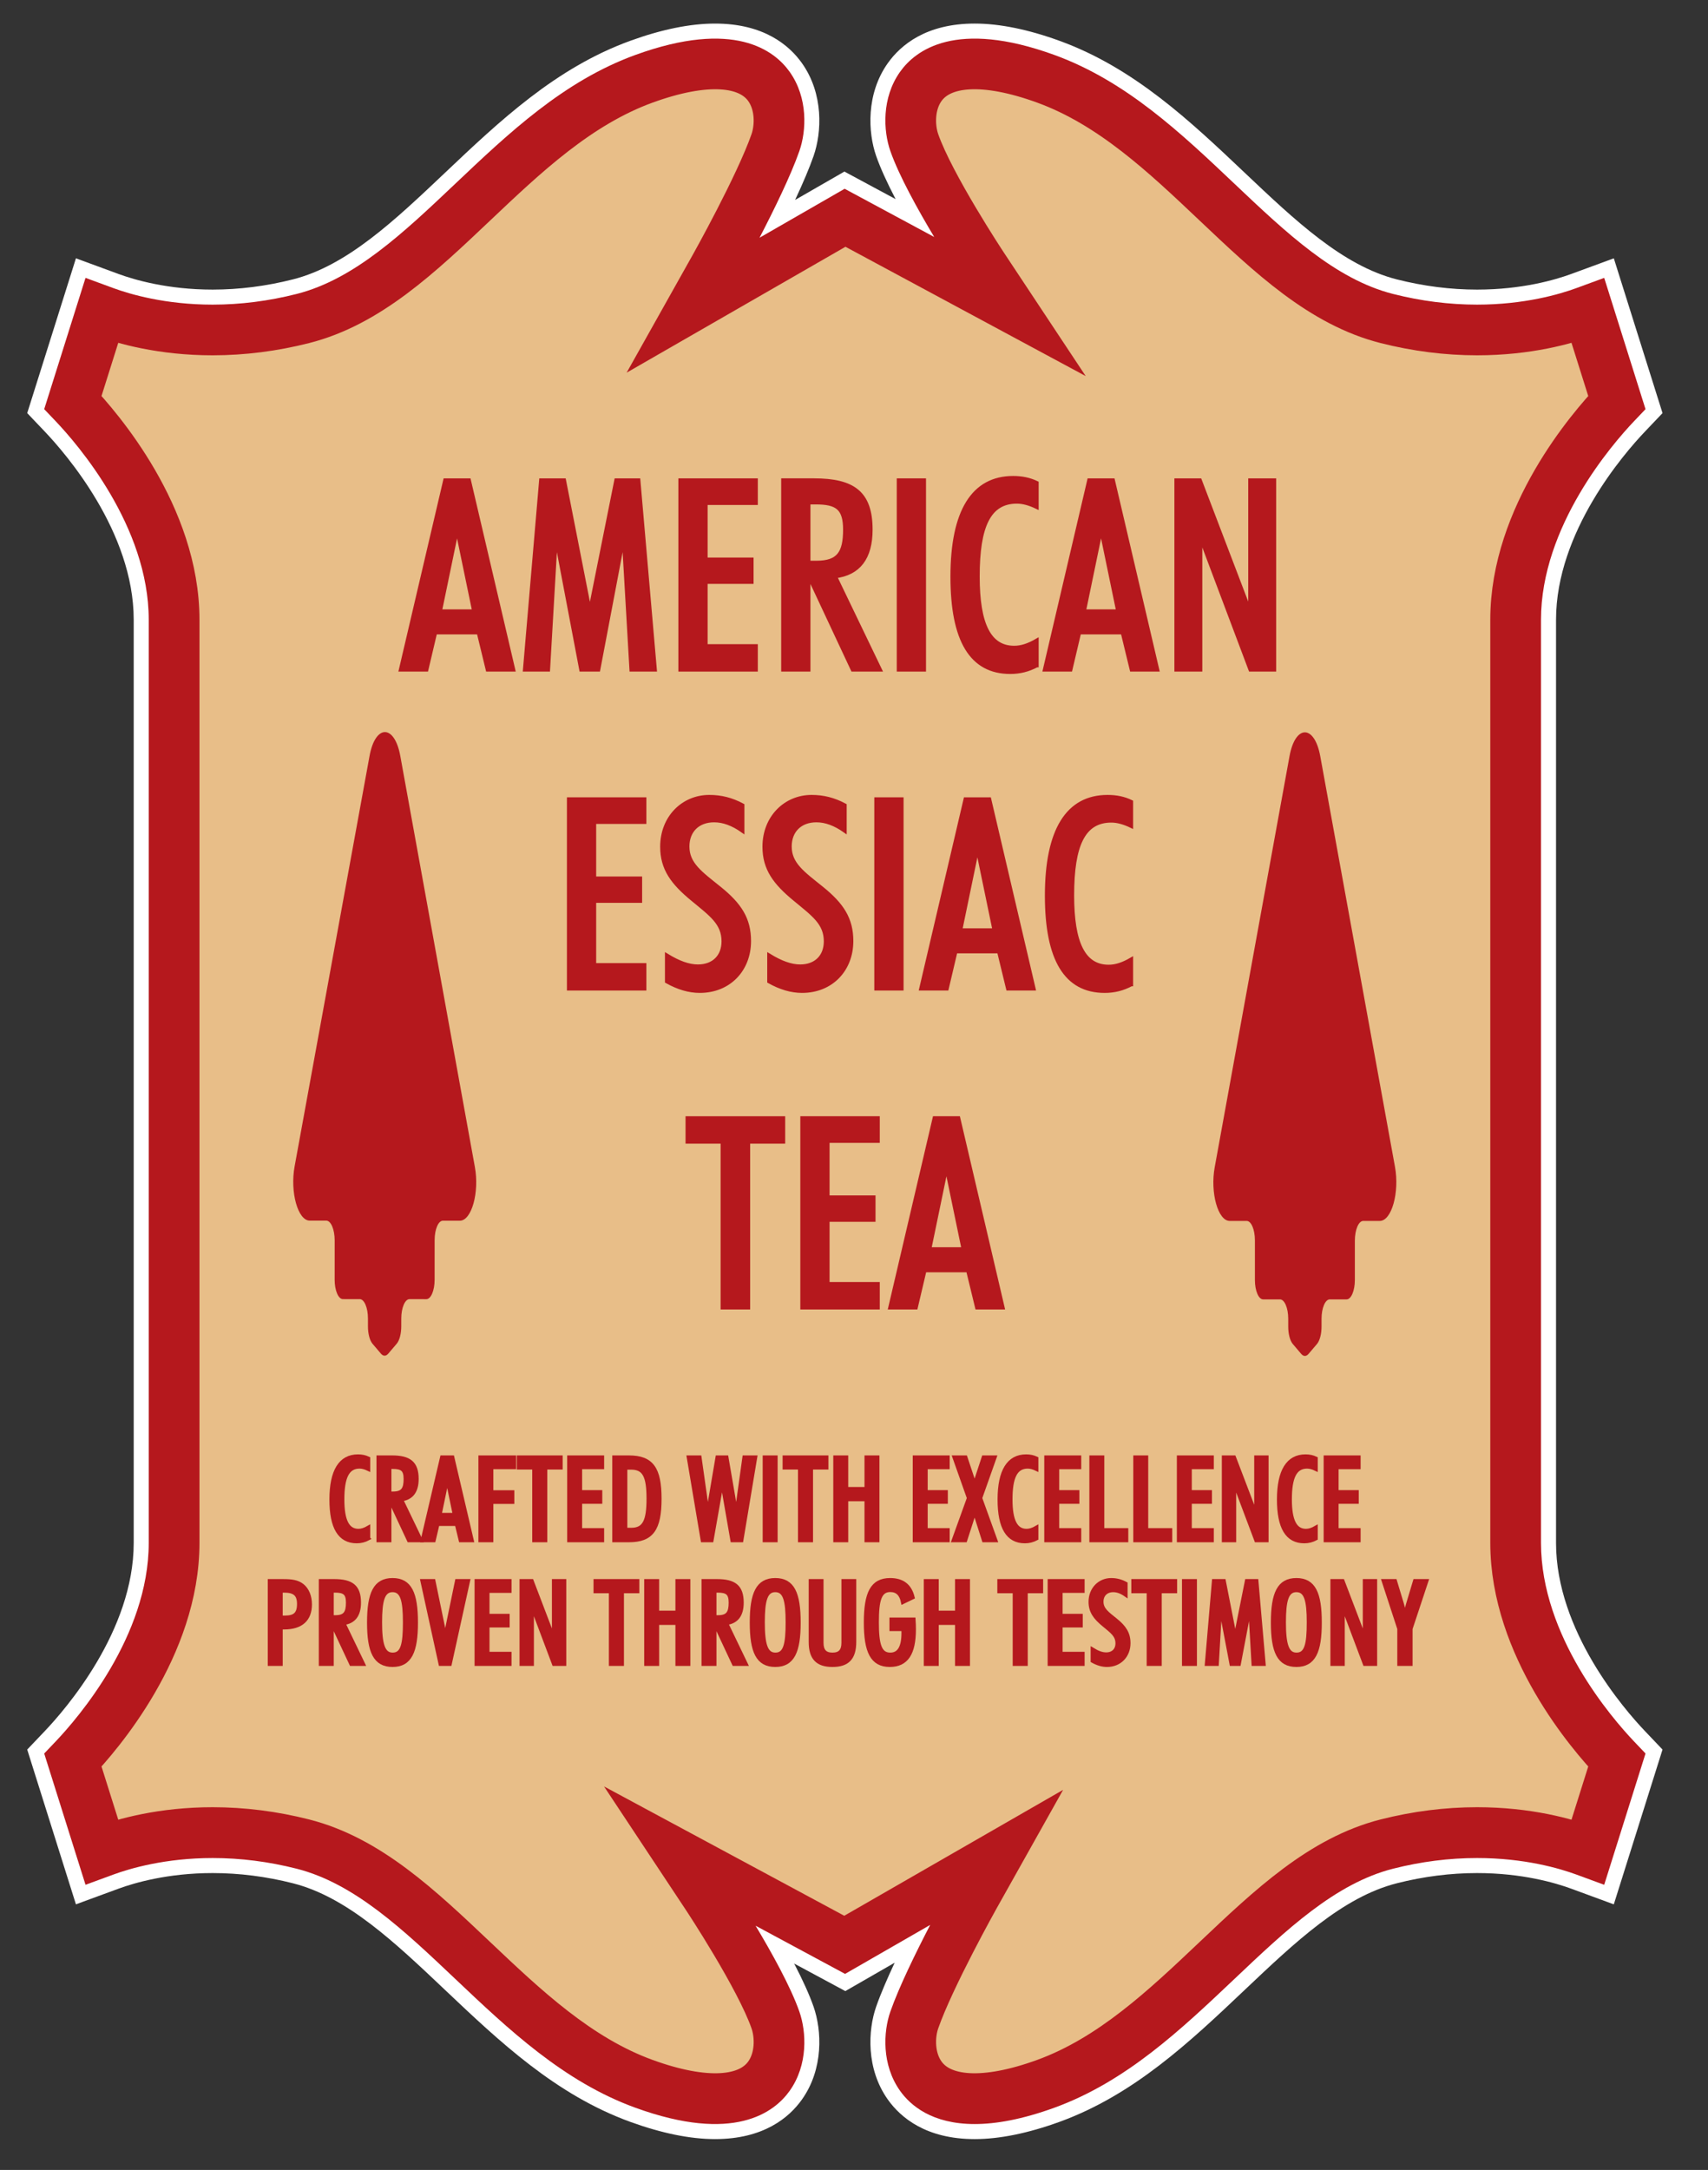
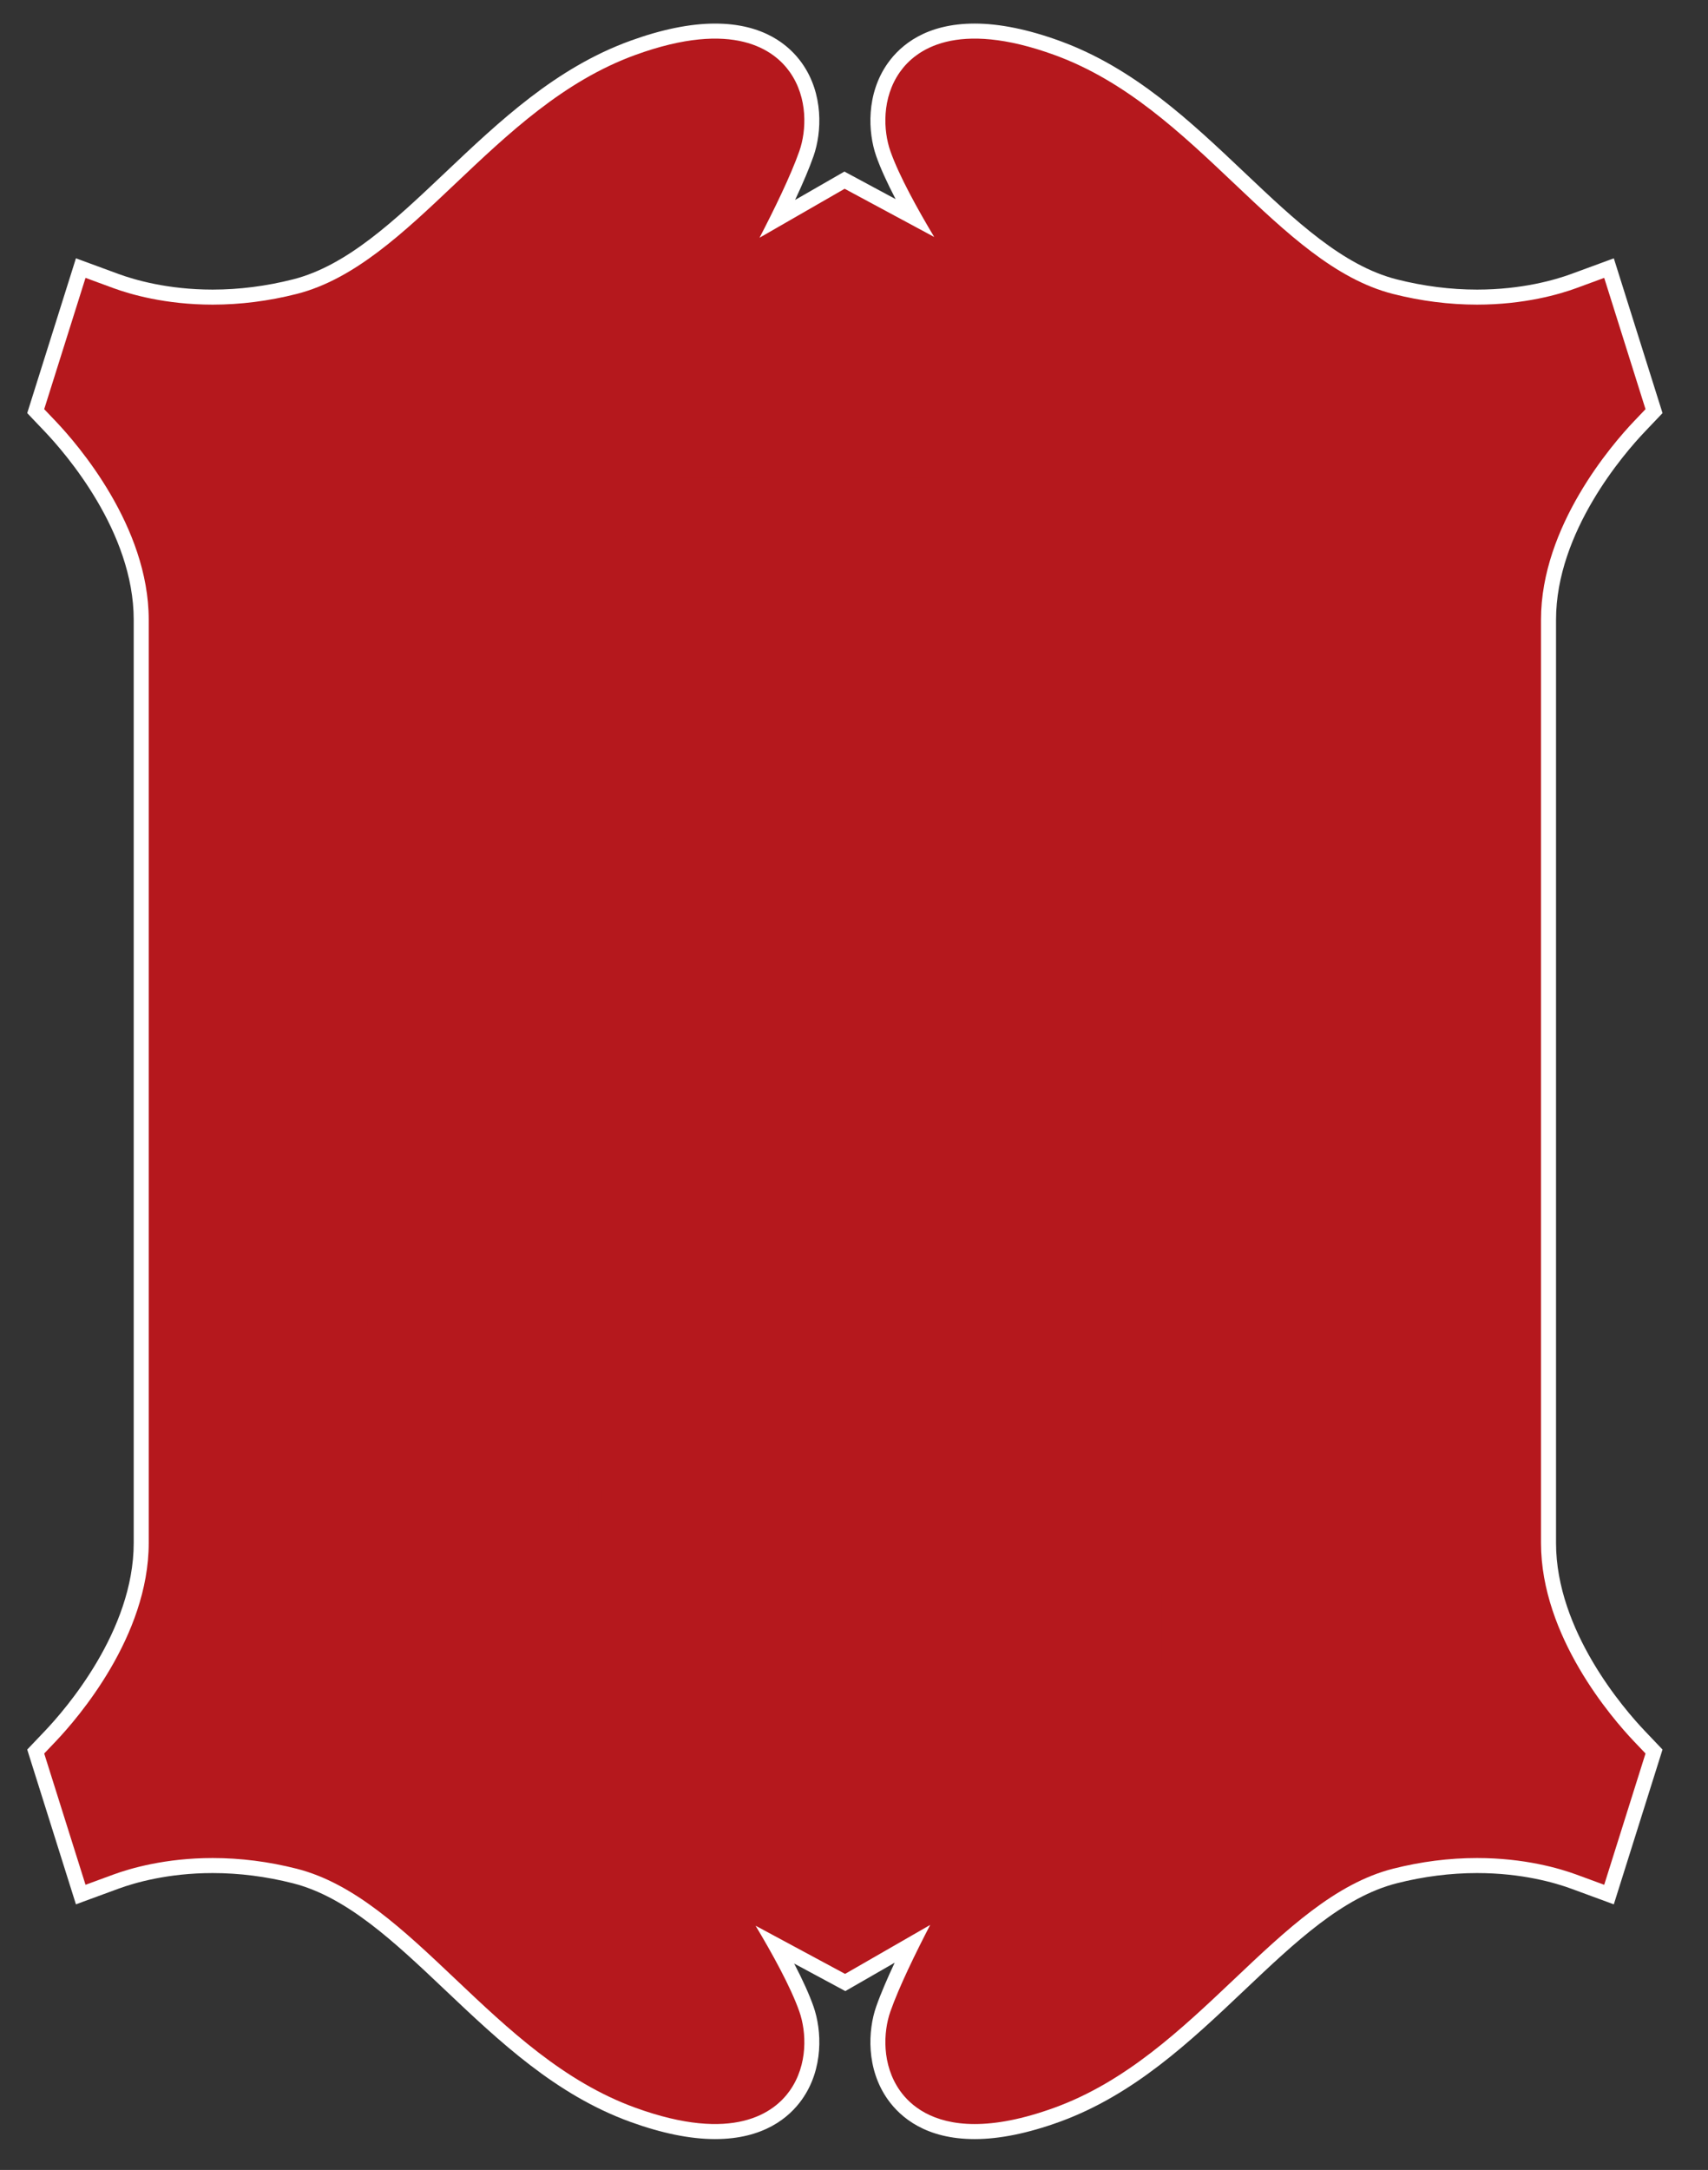
<svg xmlns="http://www.w3.org/2000/svg" height="769.536" width="605.952" style="max-height: 500px" version="1.1" id="svg1" viewBox="271.411 192.614 605.952 769.536">
  <rect x="271.411" y="192.614" width="605.952" height="769.536" fill="#333333" stroke="none" />
  <defs id="defs1">
    <clipPath clipPathUnits="userSpaceOnUse" id="clipPath2">
      <path d="M 0,864 H 864 V 0 H 0 Z" transform="translate(-462.902,-150.591)" id="path2" />
    </clipPath>
    <clipPath clipPathUnits="userSpaceOnUse" id="clipPath4">
      <path d="M 0,864 H 864 V 0 H 0 Z" transform="translate(-462.902,-154.591)" id="path4" />
    </clipPath>
    <clipPath clipPathUnits="userSpaceOnUse" id="clipPath6">
      <path d="M 0,864 H 864 V 0 H 0 Z" transform="translate(-470.538,-227.421)" id="path6" />
    </clipPath>
    <clipPath clipPathUnits="userSpaceOnUse" id="clipPath8">
      <path d="M 0,864 H 864 V 0 H 0 Z" transform="translate(-546.67,-518.401)" id="path8" />
    </clipPath>
    <clipPath clipPathUnits="userSpaceOnUse" id="clipPath10">
      <path d="M 0,864 H 864 V 0 H 0 Z" transform="translate(-310.07,-518.466)" id="path10" />
    </clipPath>
    <clipPath clipPathUnits="userSpaceOnUse" id="clipPath13">
      <path d="M 0,864 H 864 V 0 H 0 Z" transform="translate(-310.189,-541.414)" id="path13" />
    </clipPath>
    <clipPath clipPathUnits="userSpaceOnUse" id="clipPath15">
      <path d="M 0,864 H 864 V 0 H 0 Z" transform="translate(-343.202,-541.414)" id="path15" />
    </clipPath>
    <clipPath clipPathUnits="userSpaceOnUse" id="clipPath17">
      <path d="M 0,864 H 864 V 0 H 0 Z" transform="translate(-384.557,-541.414)" id="path17" />
    </clipPath>
    <clipPath clipPathUnits="userSpaceOnUse" id="clipPath19">
      <path d="M 0,864 H 864 V 0 H 0 Z" transform="translate(-418.701,-566.015)" id="path19" />
    </clipPath>
    <clipPath clipPathUnits="userSpaceOnUse" id="clipPath21">
      <path d="M 0,864 H 864 V 0 H 0 Z" transform="translate(-442.666,-541.414)" id="path21" />
    </clipPath>
    <clipPath clipPathUnits="userSpaceOnUse" id="clipPath23">
      <path d="M 0,864 H 864 V 0 H 0 Z" transform="translate(-479.425,-542.544)" id="path23" />
    </clipPath>
    <clipPath clipPathUnits="userSpaceOnUse" id="clipPath25">
      <path d="M 0,864 H 864 V 0 H 0 Z" transform="translate(-481.546,-541.414)" id="path25" />
    </clipPath>
    <clipPath clipPathUnits="userSpaceOnUse" id="clipPath27">
      <path d="M 0,864 H 864 V 0 H 0 Z" transform="translate(-516.538,-541.414)" id="path27" />
    </clipPath>
    <clipPath clipPathUnits="userSpaceOnUse" id="clipPath30">
      <path d="M 0,864 H 864 V 0 H 0 Z" transform="translate(-354.902,-456.582)" id="path30" />
    </clipPath>
    <clipPath clipPathUnits="userSpaceOnUse" id="clipPath32">
      <path d="M 0,864 H 864 V 0 H 0 Z" transform="translate(-380.987,-465.418)" id="path32" />
    </clipPath>
    <clipPath clipPathUnits="userSpaceOnUse" id="clipPath34">
      <path d="M 0,864 H 864 V 0 H 0 Z" transform="translate(-408.204,-465.418)" id="path34" />
    </clipPath>
    <clipPath clipPathUnits="userSpaceOnUse" id="clipPath36">
      <path d="M 0,864 H 864 V 0 H 0 Z" transform="translate(-436.692,-456.582)" id="path36" />
    </clipPath>
    <clipPath clipPathUnits="userSpaceOnUse" id="clipPath38">
      <path d="M 0,864 H 864 V 0 H 0 Z" transform="translate(-448.639,-456.582)" id="path38" />
    </clipPath>
    <clipPath clipPathUnits="userSpaceOnUse" id="clipPath40">
      <path d="M 0,864 H 864 V 0 H 0 Z" transform="translate(-504.557,-457.712)" id="path40" />
    </clipPath>
    <clipPath clipPathUnits="userSpaceOnUse" id="clipPath43">
      <path d="M 0,864 H 864 V 0 H 0 Z" transform="translate(-395.797,-371.75)" id="path43" />
    </clipPath>
    <clipPath clipPathUnits="userSpaceOnUse" id="clipPath45">
      <path d="M 0,864 H 864 V 0 H 0 Z" transform="translate(-417.005,-371.75)" id="path45" />
    </clipPath>
    <clipPath clipPathUnits="userSpaceOnUse" id="clipPath47">
      <path d="M 0,864 H 864 V 0 H 0 Z" transform="translate(-440.403,-371.75)" id="path47" />
    </clipPath>
    <clipPath clipPathUnits="userSpaceOnUse" id="clipPath50">
      <path d="M 0,864 H 864 V 0 H 0 Z" transform="translate(-301.564,-310.331)" id="path50" />
    </clipPath>
    <clipPath clipPathUnits="userSpaceOnUse" id="clipPath52">
      <path d="M 0,864 H 864 V 0 H 0 Z" transform="translate(-307.206,-320.623)" id="path52" />
    </clipPath>
    <clipPath clipPathUnits="userSpaceOnUse" id="clipPath54">
-       <path d="M 0,864 H 864 V 0 H 0 Z" transform="translate(-315.979,-309.835)" id="path54" />
-     </clipPath>
+       </clipPath>
    <clipPath clipPathUnits="userSpaceOnUse" id="clipPath56">
      <path d="M 0,864 H 864 V 0 H 0 Z" transform="translate(-331.354,-309.835)" id="path56" />
    </clipPath>
    <clipPath clipPathUnits="userSpaceOnUse" id="clipPath58">
      <path d="M 0,864 H 864 V 0 H 0 Z" transform="translate(-345.675,-309.835)" id="path58" />
    </clipPath>
    <clipPath clipPathUnits="userSpaceOnUse" id="clipPath60">
      <path d="M 0,864 H 864 V 0 H 0 Z" transform="translate(-354.976,-309.835)" id="path60" />
    </clipPath>
    <clipPath clipPathUnits="userSpaceOnUse" id="clipPath62">
      <path d="M 0,864 H 864 V 0 H 0 Z" transform="translate(-366.972,-309.835)" id="path62" />
    </clipPath>
    <clipPath clipPathUnits="userSpaceOnUse" id="clipPath64">
      <path d="M 0,864 H 864 V 0 H 0 Z" transform="translate(-390.501,-309.835)" id="path64" />
    </clipPath>
    <clipPath clipPathUnits="userSpaceOnUse" id="clipPath66">
      <path d="M 0,864 H 864 V 0 H 0 Z" transform="translate(-406.993,-309.835)" id="path66" />
    </clipPath>
    <clipPath clipPathUnits="userSpaceOnUse" id="clipPath68">
      <path d="M 0,864 H 864 V 0 H 0 Z" transform="translate(-416.385,-309.835)" id="path68" />
    </clipPath>
    <clipPath clipPathUnits="userSpaceOnUse" id="clipPath70">
      <path d="M 0,864 H 864 V 0 H 0 Z" transform="translate(-425.778,-309.835)" id="path70" />
    </clipPath>
    <clipPath clipPathUnits="userSpaceOnUse" id="clipPath72">
      <path d="M 0,864 H 864 V 0 H 0 Z" transform="translate(-446.92,-309.835)" id="path72" />
    </clipPath>
    <clipPath clipPathUnits="userSpaceOnUse" id="clipPath74">
      <path d="M 0,864 H 864 V 0 H 0 Z" transform="translate(-457.273,-309.835)" id="path74" />
    </clipPath>
    <clipPath clipPathUnits="userSpaceOnUse" id="clipPath76">
      <path d="M 0,864 H 864 V 0 H 0 Z" transform="translate(-479.345,-310.331)" id="path76" />
    </clipPath>
    <clipPath clipPathUnits="userSpaceOnUse" id="clipPath78">
      <path d="M 0,864 H 864 V 0 H 0 Z" transform="translate(-481.919,-309.835)" id="path78" />
    </clipPath>
    <clipPath clipPathUnits="userSpaceOnUse" id="clipPath80">
      <path d="M 0,864 H 864 V 0 H 0 Z" transform="translate(-493.915,-309.835)" id="path80" />
    </clipPath>
    <clipPath clipPathUnits="userSpaceOnUse" id="clipPath82">
      <path d="M 0,864 H 864 V 0 H 0 Z" transform="translate(-505.602,-309.835)" id="path82" />
    </clipPath>
    <clipPath clipPathUnits="userSpaceOnUse" id="clipPath84">
      <path d="M 0,864 H 864 V 0 H 0 Z" transform="translate(-517.196,-309.835)" id="path84" />
    </clipPath>
    <clipPath clipPathUnits="userSpaceOnUse" id="clipPath86">
      <path d="M 0,864 H 864 V 0 H 0 Z" transform="translate(-529.162,-309.835)" id="path86" />
    </clipPath>
    <clipPath clipPathUnits="userSpaceOnUse" id="clipPath88">
      <path d="M 0,864 H 864 V 0 H 0 Z" transform="translate(-553.682,-310.331)" id="path88" />
    </clipPath>
    <clipPath clipPathUnits="userSpaceOnUse" id="clipPath90">
      <path d="M 0,864 H 864 V 0 H 0 Z" transform="translate(-556.255,-309.835)" id="path90" />
    </clipPath>
    <clipPath clipPathUnits="userSpaceOnUse" id="clipPath93">
      <path d="M 0,864 H 864 V 0 H 0 Z" transform="translate(-275.307,-276.94)" id="path93" />
    </clipPath>
    <clipPath clipPathUnits="userSpaceOnUse" id="clipPath95">
      <path d="M 0,864 H 864 V 0 H 0 Z" transform="translate(-291.86,-287.728)" id="path95" />
    </clipPath>
    <clipPath clipPathUnits="userSpaceOnUse" id="clipPath97">
      <path d="M 0,864 H 864 V 0 H 0 Z" transform="translate(-301.718,-287.976)" id="path97" />
    </clipPath>
    <clipPath clipPathUnits="userSpaceOnUse" id="clipPath99">
      <path d="M 0,864 H 864 V 0 H 0 Z" transform="translate(-323.264,-276.94)" id="path99" />
    </clipPath>
    <clipPath clipPathUnits="userSpaceOnUse" id="clipPath101">
      <path d="M 0,864 H 864 V 0 H 0 Z" transform="translate(-330.331,-276.94)" id="path101" />
    </clipPath>
    <clipPath clipPathUnits="userSpaceOnUse" id="clipPath103">
      <path d="M 0,864 H 864 V 0 H 0 Z" transform="translate(-342.296,-276.94)" id="path103" />
    </clipPath>
    <clipPath clipPathUnits="userSpaceOnUse" id="clipPath105">
      <path d="M 0,864 H 864 V 0 H 0 Z" transform="translate(-366.073,-276.94)" id="path105" />
    </clipPath>
    <clipPath clipPathUnits="userSpaceOnUse" id="clipPath107">
      <path d="M 0,864 H 864 V 0 H 0 Z" transform="translate(-375.466,-276.94)" id="path107" />
    </clipPath>
    <clipPath clipPathUnits="userSpaceOnUse" id="clipPath109">
      <path d="M 0,864 H 864 V 0 H 0 Z" transform="translate(-393.693,-287.728)" id="path109" />
    </clipPath>
    <clipPath clipPathUnits="userSpaceOnUse" id="clipPath111">
      <path d="M 0,864 H 864 V 0 H 0 Z" transform="translate(-403.552,-287.976)" id="path111" />
    </clipPath>
    <clipPath clipPathUnits="userSpaceOnUse" id="clipPath113">
      <path d="M 0,864 H 864 V 0 H 0 Z" transform="translate(-419.237,-282.83)" id="path113" />
    </clipPath>
    <clipPath clipPathUnits="userSpaceOnUse" id="clipPath115">
      <path d="M 0,864 H 864 V 0 H 0 Z" transform="translate(-446.672,-288.812)" id="path115" />
    </clipPath>
    <clipPath clipPathUnits="userSpaceOnUse" id="clipPath117">
      <path d="M 0,864 H 864 V 0 H 0 Z" transform="translate(-449.865,-276.94)" id="path117" />
    </clipPath>
    <clipPath clipPathUnits="userSpaceOnUse" id="clipPath119">
      <path d="M 0,864 H 864 V 0 H 0 Z" transform="translate(-473.517,-276.94)" id="path119" />
    </clipPath>
    <clipPath clipPathUnits="userSpaceOnUse" id="clipPath121">
      <path d="M 0,864 H 864 V 0 H 0 Z" transform="translate(-482.817,-276.94)" id="path121" />
    </clipPath>
    <clipPath clipPathUnits="userSpaceOnUse" id="clipPath123">
      <path d="M 0,864 H 864 V 0 H 0 Z" transform="translate(-494.255,-280.815)" id="path123" />
    </clipPath>
    <clipPath clipPathUnits="userSpaceOnUse" id="clipPath125">
      <path d="M 0,864 H 864 V 0 H 0 Z" transform="translate(-509.167,-276.94)" id="path125" />
    </clipPath>
    <clipPath clipPathUnits="userSpaceOnUse" id="clipPath127">
      <path d="M 0,864 H 864 V 0 H 0 Z" transform="translate(-518.56,-276.94)" id="path127" />
    </clipPath>
    <clipPath clipPathUnits="userSpaceOnUse" id="clipPath129">
      <path d="M 0,864 H 864 V 0 H 0 Z" transform="translate(-524.635,-276.94)" id="path129" />
    </clipPath>
    <clipPath clipPathUnits="userSpaceOnUse" id="clipPath131">
      <path d="M 0,864 H 864 V 0 H 0 Z" transform="translate(-542.212,-287.976)" id="path131" />
    </clipPath>
    <clipPath clipPathUnits="userSpaceOnUse" id="clipPath133">
      <path d="M 0,864 H 864 V 0 H 0 Z" transform="translate(-558.053,-276.94)" id="path133" />
    </clipPath>
    <clipPath clipPathUnits="userSpaceOnUse" id="clipPath135">
      <path d="M 0,864 H 864 V 0 H 0 Z" transform="translate(-578.916,-286.333)" id="path135" />
    </clipPath>
  </defs>
  <g id="layer-MC0">
    <path id="path1" d="m 0,0 c -12.94,0 -19.719,5.728 -23.126,10.531 -5.802,8.179 -5.292,18.42 -3.093,24.706 1.204,3.441 2.991,7.563 4.924,11.689 l -13.133,-7.554 -13.617,7.326 c 2.332,-4.48 4.058,-8.313 5.16,-11.461 2.201,-6.285 2.714,-16.528 -3.09,-24.707 -3.408,-4.803 -10.188,-10.528 -23.128,-10.529 -6.603,0 -14.201,1.544 -22.585,4.589 -19.837,7.208 -34.802,21.382 -49.274,35.089 -13.427,12.719 -26.106,24.73 -40.479,28.378 -7.11,1.803 -14.297,2.718 -21.364,2.718 -11.957,0 -20.848,-2.609 -25.084,-4.164 l -11.313,-4.155 -12.965,41.177 4.678,4.913 c 5.551,5.832 23.665,26.678 23.665,50.059 v 245.609 c 0,23.381 -18.114,44.227 -23.665,50.059 l -4.678,4.913 12.966,41.181 11.317,-4.16 c 4.226,-1.555 13.105,-4.163 25.077,-4.163 7.069,0.001 14.258,0.916 21.367,2.72 14.369,3.645 27.048,15.653 40.472,28.367 14.472,13.71 29.437,27.886 49.279,35.097 8.384,3.045 15.983,4.589 22.586,4.589 12.94,0 19.719,-5.726 23.127,-10.529 5.8,-8.176 5.291,-18.418 3.093,-24.705 -1.104,-3.154 -2.75,-7.063 -4.917,-11.687 l 13.125,7.549 13.633,-7.335 c -2.351,4.509 -4.083,8.345 -5.177,11.472 -2.2,6.29 -2.71,16.534 3.093,24.708 3.407,4.802 10.185,10.529 23.126,10.529 6.604,0 14.204,-1.545 22.586,-4.591 19.838,-7.209 34.803,-21.384 49.275,-35.092 13.428,-12.717 26.11,-24.728 40.476,-28.373 7.111,-1.804 14.3,-2.719 21.368,-2.719 11.967,0.001 20.85,2.609 25.08,4.163 l 11.315,4.158 12.964,-41.179 -4.677,-4.914 c -5.552,-5.831 -23.665,-26.673 -23.665,-50.058 V 158.605 c 0,-23.386 18.113,-44.227 23.665,-50.057 l 4.677,-4.913 -12.965,-41.185 -11.318,4.163 c -4.226,1.555 -13.104,4.162 -25.078,4.162 -7.067,0 -14.255,-0.915 -21.365,-2.718 C 97.968,64.409 85.29,52.401 71.868,39.688 57.394,25.978 42.427,11.801 22.586,4.59 14.201,1.544 6.602,0 0,0" style="fill:#ffffff;fill-opacity:1;fill-rule:nonzero;stroke:none" transform="matrix(1.333,0,0,-1.333,617.203,951.212)" clip-path="url(#clipPath2)" />
    <path id="path3" d="m 0,0 c -11.38,0 -17.123,4.981 -19.864,8.846 -4.919,6.934 -4.464,15.683 -2.579,21.07 2.305,6.587 6.85,15.84 10.599,23.06 L -34.493,39.949 -58.312,52.765 c 4.311,-7.193 9.341,-16.248 11.651,-22.849 1.887,-5.385 2.344,-14.137 -2.576,-21.071 -4.093,-5.768 -14.872,-14.017 -41.085,-4.495 -19.057,6.923 -33.716,20.808 -47.891,34.235 -13.814,13.086 -26.86,25.444 -42.245,29.349 -7.431,1.885 -14.949,2.841 -22.347,2.841 -12.577,0 -21.978,-2.762 -26.462,-4.409 l -7.379,-2.71 -10.997,34.928 3.051,3.204 c 5.81,6.104 24.768,27.951 24.768,52.817 v 245.609 c 0,24.867 -18.958,46.713 -24.768,52.817 l -3.051,3.204 10.998,34.931 7.38,-2.714 c 4.477,-1.646 13.869,-4.408 26.458,-4.408 7.4,0.001 14.92,0.957 22.35,2.842 15.38,3.902 28.427,16.259 42.24,29.342 14.177,13.43 28.836,27.314 47.894,34.24 26.218,9.524 36.993,1.271 41.085,-4.495 4.918,-6.932 4.463,-15.682 2.579,-21.069 -2.304,-6.583 -6.841,-15.823 -10.602,-23.063 l 22.651,13.027 23.839,-12.826 c -4.328,7.228 -9.385,16.324 -11.672,22.861 -1.886,5.389 -2.342,14.141 2.578,21.071 4.092,5.768 14.873,14.021 41.085,4.494 19.057,-6.926 33.716,-20.81 47.892,-34.238 13.821,-13.089 26.865,-25.442 42.242,-29.344 7.432,-1.886 14.952,-2.842 22.351,-2.842 12.586,0.001 21.98,2.763 26.46,4.409 l 7.379,2.711 10.996,-34.929 -3.05,-3.204 c -5.811,-6.103 -24.768,-27.949 -24.768,-52.817 V 154.605 c 0,-24.868 18.957,-46.713 24.768,-52.816 l 3.05,-3.204 -10.997,-34.933 -7.381,2.715 c -4.476,1.647 -13.866,4.408 -26.459,4.408 -7.398,0 -14.917,-0.956 -22.349,-2.841 C 95.975,64.03 82.929,51.674 69.117,38.592 54.937,25.16 40.277,11.275 21.22,4.35 12.571,1.208 5.603,0 0,0" style="fill:#b5181d;fill-opacity:1;fill-rule:nonzero;stroke:none" transform="matrix(1.333,0,0,-1.333,617.203,945.879)" clip-path="url(#clipPath4)" />
-     <path id="path5" d="M 0,0 -6.964,-12.411 C -7.084,-12.623 -18.95,-33.82 -23,-45.392 c -1.397,-3.992 -1.438,-9.947 1.618,-14.254 4.895,-6.902 16.491,-7.567 32.405,-1.786 17.591,6.393 31.675,19.733 45.298,32.636 14.542,13.774 28.278,26.785 45.552,31.169 8.036,2.039 16.175,3.072 24.194,3.072 13.505,0 23.684,-2.897 29.048,-4.869 l 7.307,23.211 c -6.241,6.556 -26.836,30.287 -26.836,57.988 v 245.609 c 0,27.698 20.595,51.432 26.836,57.988 l -7.307,23.21 c -5.364,-1.97 -15.541,-4.867 -29.046,-4.868 -8.019,0 -16.16,1.033 -24.196,3.072 -17.274,4.383 -31.01,17.395 -45.555,31.169 -13.62,12.901 -27.704,26.241 -45.295,32.634 -15.912,5.783 -27.51,5.115 -32.408,-1.787 -3.055,-4.303 -3.012,-10.259 -1.615,-14.252 4.005,-11.445 17.936,-32.523 18.075,-32.735 l 8.628,-13.017 -45.827,24.657 -42.251,-24.298 6.965,12.411 c 0.119,0.213 11.984,21.407 16.036,32.982 1.396,3.992 1.438,9.946 -1.617,14.252 -4.896,6.902 -16.487,7.57 -32.406,1.787 -17.591,-6.393 -31.676,-19.733 -45.296,-32.634 -14.543,-13.774 -28.28,-26.786 -45.556,-31.169 -8.034,-2.038 -16.173,-3.071 -24.193,-3.072 -13.505,0 -23.684,2.897 -29.047,4.868 l -7.307,-23.21 c 6.241,-6.556 26.836,-30.29 26.836,-57.988 V 81.775 c 0,-27.701 -20.595,-51.432 -26.836,-57.988 l 7.307,-23.211 c 5.364,1.97 15.544,4.869 29.049,4.869 8.018,0 16.156,-1.033 24.191,-3.072 17.276,-4.384 31.013,-17.395 45.555,-31.171 13.621,-12.901 27.705,-26.241 45.297,-32.634 15.916,-5.781 27.51,-5.114 32.407,1.786 3.054,4.305 3.013,10.262 1.615,14.254 -4.006,11.444 -17.935,32.523 -18.075,32.734 l -8.628,13.017 45.828,-24.658 z" style="fill:#e8be88;fill-opacity:1;fill-rule:nonzero;stroke:#b5181d;stroke-width:12;stroke-linecap:butt;stroke-linejoin:miter;stroke-miterlimit:10;stroke-dasharray:none;stroke-opacity:1" transform="matrix(1.333,0,0,-1.333,627.384,848.772)" clip-path="url(#clipPath6)" />
    <path id="path7" d="m 0,0 -19.912,-109.367 c -1.229,-6.752 0.875,-14.264 3.996,-14.264 h 4.518 c 1.21,0 2.19,-2.308 2.19,-5.154 v -10.577 c 0,-2.84 0.978,-5.142 2.184,-5.142 h 4.493 c 1.21,0 2.19,-2.307 2.19,-5.154 v -2.097 c 0,-1.952 0.469,-3.737 1.21,-4.61 l 2.244,-2.641 c 0.617,-0.725 1.342,-0.725 1.959,0 l 2.244,2.641 c 0.741,0.873 1.21,2.658 1.21,4.61 v 2.097 c 0,2.847 0.98,5.154 2.19,5.154 h 4.487 c 1.21,0 2.19,2.308 2.19,5.155 v 10.464 c 0,2.902 0.999,5.254 2.232,5.254 h 4.409 c 3.153,0 5.278,7.588 4.036,14.41 L 8.185,0 C 6.643,8.47 1.542,8.47 0,0" style="fill:#b5181d;fill-opacity:1;fill-rule:nonzero;stroke:none" transform="matrix(1.333,0,0,-1.333,728.893,460.799)" clip-path="url(#clipPath8)" />
    <path id="path9" d="m 0,0 19.852,-109.378 c 1.225,-6.753 -0.883,-14.263 -4.004,-14.262 l -4.518,0.003 c -1.21,0.001 -2.191,-2.307 -2.193,-5.153 l -0.006,-10.577 c -10e-4,-2.84 -0.981,-5.141 -2.187,-5.141 l -4.493,0.003 c -1.209,0.001 -2.191,-2.307 -2.192,-5.153 l -0.002,-2.097 c -0.001,-1.952 -0.47,-3.737 -1.213,-4.609 l -2.245,-2.64 c -0.617,-0.725 -1.342,-0.725 -1.958,0.001 l -2.243,2.642 c -0.741,0.874 -1.209,2.659 -1.208,4.611 l 10e-4,2.096 c 0.002,2.847 -0.977,5.155 -2.186,5.156 l -4.488,0.003 c -1.209,0 -2.189,2.309 -2.187,5.155 l 0.006,10.464 c 10e-4,2.902 -0.997,5.255 -2.229,5.256 l -4.409,0.002 c -3.153,0.002 -5.274,7.592 -4.029,14.412 L -8.185,0.005 C -6.639,8.474 -1.537,8.471 0,0" style="fill:#b5181d;fill-opacity:1;fill-rule:nonzero;stroke:none" transform="matrix(1.333,0,0,-1.333,413.426,460.712)" clip-path="url(#clipPath10)" />
    <path id="path11" d="M 0.563,-0.001 H 7.418 L 9.751,-9.892 H 21.282 l 2.402,9.891 h 6.855 L 18.727,-50.404 H 12.376 Z M 15.551,-37.396 l 4.523,21.844 h -9.047 z m 18.026,37.395 h 6.223 l 2.051,-35.344 6.715,35.344 h 4.594 l 6.715,-35.344 2.051,35.344 h 6.293 L 63.835,-50.404 h -5.941 l -6.996,34.922 -6.855,-34.922 h -6.152 z m 41.358,0 H 95.081 V -6.294 H 81.721 V -23.333 h 12.234 v -6 H 81.721 v -14.988 h 13.359 v -6.082 H 74.936 Z M 109.079,-24.599 h 0.211 l 11.52,24.598 h 7.289 L 116.145,-24.81 c 6.293,-0.785 9.48,-4.945 9.48,-12.445 0,-9.75 -4.594,-13.148 -15.129,-13.148 h -8.203 v 50.402 h 6.785 z m 0,-3.891 v -15.973 h 1.91 c 5.66,0 7.781,1.488 7.781,7.207 0,6.152 -1.699,8.766 -7.57,8.766 z m 23.965,28.488 h 6.785 V -50.404 h -6.785 z m 36.753,-1.137 v -6.645 c -2.191,1.277 -4.09,1.91 -6,1.91 -6.645,0 -9.691,-6.211 -9.691,-18.938 0,-13.359 2.977,-19.863 10.395,-19.863 1.629,0 3.398,0.492 5.297,1.406 v -6.422 c -1.898,-0.926 -3.949,-1.348 -6.281,-1.348 -10.605,0 -16.195,8.836 -16.195,26.297 0,16.957 5.098,25.371 15.41,25.371 2.543,0 4.805,-0.562 7.066,-1.77 z m 2.127,1.137 h 6.855 l 2.332,-9.891 h 11.531 l 2.402,9.891 h 6.855 L 190.087,-50.404 h -6.352 z m 14.988,-37.395 4.523,21.844 h -9.047 z m 20.007,37.395 h 6.434 V -35.275 l 13.289,35.273 h 6.363 V -50.404 h -6.434 v 34.992 l -13.359,-34.992 h -6.293 z m 0,0" style="fill:#b5181d;fill-opacity:1;fill-rule:nonzero;stroke:none" aria-label="AMERICAN" transform="matrix(1.333,0,0,1.333,412.831,430.115)" />
    <path id="path12" d="M 0,0 H 6.857 L 9.19,9.897 H 20.713 L 23.117,0 h 6.857 L 18.168,50.404 h -6.362 z m 14.987,37.397 4.524,-21.844 h -9.048 z" style="fill:none;stroke:#b5181d;stroke-width:1;stroke-linecap:butt;stroke-linejoin:miter;stroke-miterlimit:10;stroke-dasharray:none;stroke-opacity:1" transform="matrix(1.333,0,0,-1.333,413.585,430.115)" clip-path="url(#clipPath13)" />
    <path id="path14" d="M 0,0 H 6.221 L 8.271,35.347 14.987,0 h 4.595 L 26.298,35.347 28.348,0 H 34.64 L 30.257,50.404 H 24.319 L 17.32,15.482 10.463,50.404 H 4.312 Z" style="fill:none;stroke:#b5181d;stroke-width:1;stroke-linecap:butt;stroke-linejoin:miter;stroke-miterlimit:10;stroke-dasharray:none;stroke-opacity:1" transform="matrix(1.333,0,0,-1.333,457.602,430.115)" clip-path="url(#clipPath15)" />
    <path id="path16" d="M 0,0 H 20.147 V 6.292 H 6.786 v 17.037 h 12.23 v 6.009 H 6.786 v 14.987 h 13.361 v 6.079 H 0 Z" style="fill:none;stroke:#b5181d;stroke-width:1;stroke-linecap:butt;stroke-linejoin:miter;stroke-miterlimit:10;stroke-dasharray:none;stroke-opacity:1" transform="matrix(1.333,0,0,-1.333,512.743,430.115)" clip-path="url(#clipPath17)" />
    <path id="path18" d="m 0,0 h 0.212 l 11.523,-24.601 h 7.282 L 7.069,0.212 c 6.292,0.778 9.473,4.949 9.473,12.442 0,9.756 -4.595,13.149 -15.128,13.149 H -6.787 V -24.601 H 0 Z m 0,3.888 v 15.977 h 1.909 c 5.655,0 7.776,-1.485 7.776,-7.211 0,-6.15 -1.697,-8.766 -7.564,-8.766 z" style="fill:none;stroke:#b5181d;stroke-width:1;stroke-linecap:butt;stroke-linejoin:miter;stroke-miterlimit:10;stroke-dasharray:none;stroke-opacity:1" transform="matrix(1.333,0,0,-1.333,558.268,397.314)" clip-path="url(#clipPath19)" />
    <path id="path20" d="M 0,0 H 6.787 V 50.404 H 0 Z" style="fill:none;stroke:#b5181d;stroke-width:1;stroke-linecap:butt;stroke-linejoin:miter;stroke-miterlimit:10;stroke-dasharray:none;stroke-opacity:1" transform="matrix(1.333,0,0,-1.333,590.221,430.115)" clip-path="url(#clipPath21)" />
    <path id="path22" d="M 0,0 V 6.646 C -2.191,5.373 -4.1,4.737 -6.009,4.737 c -6.645,0 -9.685,6.221 -9.685,18.946 0,13.36 2.969,19.864 10.392,19.864 1.626,0 3.393,-0.495 5.302,-1.414 v 6.433 c -1.909,0.919 -3.959,1.344 -6.292,1.344 -10.604,0 -16.188,-8.837 -16.188,-26.298 0,-16.966 5.089,-25.379 15.411,-25.379 2.545,0 4.807,0.565 7.069,1.767 z" style="fill:none;stroke:#b5181d;stroke-width:1;stroke-linecap:butt;stroke-linejoin:miter;stroke-miterlimit:10;stroke-dasharray:none;stroke-opacity:1" transform="matrix(1.333,0,0,-1.333,639.234,428.607)" clip-path="url(#clipPath23)" />
    <path id="path24" d="M 0,0 H 6.857 L 9.19,9.897 H 20.713 L 23.117,0 h 6.857 L 18.168,50.404 h -6.362 z m 14.987,37.397 4.524,-21.844 h -9.048 z" style="fill:none;stroke:#b5181d;stroke-width:1;stroke-linecap:butt;stroke-linejoin:miter;stroke-miterlimit:10;stroke-dasharray:none;stroke-opacity:1" transform="matrix(1.333,0,0,-1.333,642.061,430.115)" clip-path="url(#clipPath25)" />
    <path id="path26" d="M 0,0 H 6.433 V 35.276 L 19.724,0 h 6.362 V 50.404 H 19.653 V 15.411 L 6.292,50.404 H 0 Z" style="fill:none;stroke:#b5181d;stroke-width:1;stroke-linecap:butt;stroke-linejoin:miter;stroke-miterlimit:10;stroke-dasharray:none;stroke-opacity:1" transform="matrix(1.333,0,0,-1.333,688.717,430.115)" clip-path="url(#clipPath27)" />
    <path id="path28" d="M 4.313,0.001 H 24.457 V -6.292 H 11.098 V -23.331 h 12.234 v -6 H 11.098 v -14.988 h 13.359 v -6.082 H 4.313 Z M 30.393,-8.835 v 6.926 c 3.047,1.699 5.941,2.543 8.766,2.543 7.852,0 13.148,-5.719 13.148,-13.289 0,-5.859 -2.473,-9.68 -7.91,-14.062 -5.016,-4.031 -8.484,-6.434 -8.484,-11.098 0,-4.172 2.754,-6.926 7.066,-6.926 2.473,0 4.945,0.914 7.57,2.754 v -6.785 c -2.906,-1.559 -5.73,-2.262 -8.836,-2.262 -7.008,0 -12.586,5.508 -12.586,13.289 0,5.871 2.824,9.609 8.062,13.922 4.945,4.102 8.262,6.363 8.262,11.238 0,4.031 -2.613,6.645 -6.785,6.645 -2.473,0 -5.156,-0.984 -8.273,-2.895 z m 27.217,0 v 6.926 c 3.047,1.699 5.941,2.543 8.766,2.543 7.852,0 13.148,-5.719 13.148,-13.289 0,-5.859 -2.473,-9.68 -7.91,-14.062 -5.016,-4.031 -8.484,-6.434 -8.484,-11.098 0,-4.172 2.754,-6.926 7.066,-6.926 2.473,0 4.945,0.914 7.57,2.754 v -6.785 c -2.906,-1.559 -5.73,-2.262 -8.836,-2.262 -7.008,0 -12.586,5.508 -12.586,13.289 0,5.871 2.824,9.609 8.062,13.922 4.945,4.102 8.262,6.363 8.262,11.238 0,4.031 -2.613,6.645 -6.785,6.645 -2.473,0 -5.156,-0.984 -8.273,-2.895 z m 28.494,8.836 h 6.785 V -50.401 h -6.785 z m 11.944,0 h 6.855 l 2.332,-9.891 h 11.531 l 2.402,9.891 h 6.855 L 116.212,-50.401 h -6.352 z m 14.988,-37.395 4.523,21.844 h -9.047 z m 40.925,36.258 v -6.645 c -2.191,1.277 -4.09,1.91 -6,1.91 -6.645,0 -9.691,-6.211 -9.691,-18.938 0,-13.359 2.977,-19.863 10.395,-19.863 1.629,0 3.398,0.492 5.297,1.406 v -6.422 c -1.898,-0.926 -3.949,-1.348 -6.281,-1.348 -10.605,0 -16.195,8.836 -16.195,26.297 0,16.957 5.098,25.371 15.41,25.371 2.543,0 4.805,-0.562 7.066,-1.77 z m 0,0" style="fill:#b5181d;fill-opacity:1;fill-rule:nonzero;stroke:none" aria-label="ESSIAC" transform="matrix(1.333,0,0,1.333,467.453,543.225)" />
    <path id="path29" d="M 0,0 H 20.147 V 6.292 H 6.786 v 17.037 h 12.23 v 6.009 H 6.786 v 14.987 h 13.361 v 6.079 H 0 Z" style="fill:none;stroke:#b5181d;stroke-width:1;stroke-linecap:butt;stroke-linejoin:miter;stroke-miterlimit:10;stroke-dasharray:none;stroke-opacity:1" transform="matrix(1.333,0,0,-1.333,473.203,543.225)" clip-path="url(#clipPath30)" />
    <path id="path31" d="m 0,0 v -6.928 c 3.04,-1.697 5.938,-2.545 8.766,-2.545 7.847,0 13.149,5.726 13.149,13.291 0,5.867 -2.475,9.684 -7.918,14.068 -5.019,4.029 -8.483,6.433 -8.483,11.098 0,4.171 2.757,6.929 7.069,6.929 2.475,0 4.949,-0.919 7.564,-2.758 v 6.787 c -2.898,1.555 -5.726,2.262 -8.836,2.262 -6.999,0 -12.583,-5.514 -12.583,-13.29 0,-5.868 2.827,-9.615 8.059,-13.927 4.948,-4.1 8.271,-6.362 8.271,-11.24 0,-4.03 -2.616,-6.645 -6.787,-6.645 C 5.797,-2.898 3.11,-1.909 0,0 Z" style="fill:none;stroke:#b5181d;stroke-width:1;stroke-linecap:butt;stroke-linejoin:miter;stroke-miterlimit:10;stroke-dasharray:none;stroke-opacity:1" transform="matrix(1.333,0,0,-1.333,507.983,531.443)" clip-path="url(#clipPath32)" />
    <path id="path33" d="m 0,0 v -6.928 c 3.04,-1.697 5.938,-2.545 8.766,-2.545 7.847,0 13.149,5.726 13.149,13.291 0,5.867 -2.475,9.684 -7.918,14.068 -5.019,4.029 -8.483,6.433 -8.483,11.098 0,4.171 2.757,6.929 7.069,6.929 2.475,0 4.949,-0.919 7.564,-2.758 v 6.787 c -2.898,1.555 -5.726,2.262 -8.836,2.262 -6.999,0 -12.583,-5.514 -12.583,-13.29 0,-5.868 2.827,-9.615 8.059,-13.927 4.948,-4.1 8.271,-6.362 8.271,-11.24 0,-4.03 -2.616,-6.645 -6.787,-6.645 C 5.797,-2.898 3.11,-1.909 0,0 Z" style="fill:none;stroke:#b5181d;stroke-width:1;stroke-linecap:butt;stroke-linejoin:miter;stroke-miterlimit:10;stroke-dasharray:none;stroke-opacity:1" transform="matrix(1.333,0,0,-1.333,544.271,531.443)" clip-path="url(#clipPath34)" />
    <path id="path35" d="M 0,0 H 6.787 V 50.404 H 0 Z" style="fill:none;stroke:#b5181d;stroke-width:1;stroke-linecap:butt;stroke-linejoin:miter;stroke-miterlimit:10;stroke-dasharray:none;stroke-opacity:1" transform="matrix(1.333,0,0,-1.333,582.257,543.225)" clip-path="url(#clipPath36)" />
    <path id="path37" d="M 0,0 H 6.857 L 9.19,9.897 H 20.713 L 23.117,0 h 6.857 L 18.168,50.404 h -6.362 z m 14.987,37.397 4.524,-21.844 h -9.048 z" style="fill:none;stroke:#b5181d;stroke-width:1;stroke-linecap:butt;stroke-linejoin:miter;stroke-miterlimit:10;stroke-dasharray:none;stroke-opacity:1" transform="matrix(1.333,0,0,-1.333,598.186,543.225)" clip-path="url(#clipPath38)" />
    <path id="path39" d="M 0,0 V 6.646 C -2.191,5.373 -4.1,4.737 -6.009,4.737 c -6.645,0 -9.685,6.221 -9.685,18.946 0,13.36 2.969,19.864 10.392,19.864 1.626,0 3.393,-0.495 5.302,-1.414 v 6.433 c -1.909,0.919 -3.959,1.344 -6.292,1.344 -10.604,0 -16.188,-8.837 -16.188,-26.298 0,-16.966 5.089,-25.379 15.411,-25.379 2.545,0 4.807,0.565 7.069,1.767 z" style="fill:none;stroke:#b5181d;stroke-width:1;stroke-linecap:butt;stroke-linejoin:miter;stroke-miterlimit:10;stroke-dasharray:none;stroke-opacity:1" transform="matrix(1.333,0,0,-1.333,672.742,541.717)" clip-path="url(#clipPath40)" />
    <path id="path41" d="M 10.042,-9.765625e-4 H 16.897 V -44.11 h 9.328 V -50.403 H 0.702 v 6.293 h 9.34 z m 21.205,0 H 51.392 V -6.294 H 38.032 V -23.333 h 12.234 v -6 H 38.032 V -44.321 H 51.392 V -50.403 H 31.247 Z m 23.396,0 h 6.855 L 63.831,-9.892 h 11.531 l 2.402,9.891 h 6.855 L 72.808,-50.403 H 66.456 Z M 69.632,-37.396 l 4.523,21.844 h -9.047 z m 0,0" style="fill:#b5181d;fill-opacity:1;fill-rule:nonzero;stroke:none" aria-label="TEA" transform="matrix(1.333,0,0,1.333,514.345,656.333)" />
    <path id="path42" d="m 0,0 h 6.857 v 44.112 h 9.331 v 6.292 H -9.332 V 44.112 H 0 Z" style="fill:none;stroke:#b5181d;stroke-width:1;stroke-linecap:butt;stroke-linejoin:miter;stroke-miterlimit:10;stroke-dasharray:none;stroke-opacity:1" transform="matrix(1.333,0,0,-1.333,527.73,656.333)" clip-path="url(#clipPath43)" />
    <path id="path44" d="M 0,0 H 20.147 V 6.292 H 6.786 v 17.037 h 12.23 v 6.009 H 6.786 v 14.986 h 13.361 v 6.08 L 0,50.404 Z" style="fill:none;stroke:#b5181d;stroke-width:1;stroke-linecap:butt;stroke-linejoin:miter;stroke-miterlimit:10;stroke-dasharray:none;stroke-opacity:1" transform="matrix(1.333,0,0,-1.333,556.007,656.333)" clip-path="url(#clipPath45)" />
    <path id="path46" d="M 0,0 H 6.857 L 9.19,9.897 H 20.713 L 23.117,0 h 6.857 L 18.168,50.404 h -6.362 z m 14.987,37.396 4.524,-21.843 h -9.048 z" style="fill:none;stroke:#b5181d;stroke-width:1;stroke-linecap:butt;stroke-linejoin:miter;stroke-miterlimit:10;stroke-dasharray:none;stroke-opacity:1" transform="matrix(1.333,0,0,-1.333,587.204,656.333)" clip-path="url(#clipPath47)" />
    <path id="path48" d="M 11.133,-0.492 V -3.41 c -0.961,0.562 -1.805,0.832 -2.637,0.832 -2.918,0 -4.254,-2.719 -4.254,-8.297 0,-5.859 1.301,-8.719 4.559,-8.719 0.715,0 1.488,0.223 2.332,0.621 v -2.812 c -0.844,-0.41 -1.746,-0.598 -2.766,-0.598 -4.652,0 -7.102,3.879 -7.102,11.531 0,7.441 2.238,11.133 6.762,11.133 1.113,0 2.109,-0.246 3.105,-0.773 z M 16.767,-10.781 h 0.094 L 21.911,3.90625e-5 h 3.199 L 19.872,-10.875 c 2.754,-0.34 4.148,-2.18 4.148,-5.461 0,-4.277 -2.016,-5.766 -6.633,-5.766 H 13.79 V 3.90625e-5 h 2.977 z m 0,-1.711 v -7.008 h 0.844 c 2.473,0 3.41,0.656 3.41,3.164 0,2.695 -0.75,3.844 -3.316,3.844 z M 25.541,3.90625e-5 h 3.012 L 29.572,-4.336 h 5.051 L 35.678,3.90625e-5 h 3.012 L 33.51,-22.102 H 30.721 Z M 32.115,-16.394 34.096,-6.82 H 30.135 Z M 40.916,3.90625e-5 h 2.977 V -10.195 h 5.578 v -2.637 h -5.578 v -6.598 h 6.082 v -2.672 h -9.059 z m 14.329,0 h 3 V -19.336 h 4.09 v -2.766 H 51.144 v 2.766 h 4.102 z m 9.293,0 h 8.836 V -2.754 H 67.515 V -10.23 h 5.367 v -2.637 h -5.367 v -6.562 h 5.859 v -2.672 h -8.836 z m 11.997,0 h 3.938 c 6.047,0 8.18,-2.977 8.18,-11.063 0,-8.062 -2.133,-11.039 -8.18,-11.039 h -3.938 z M 79.547,-2.848 V -19.312 h 1.547 c 3.504,0 4.559,2.332 4.559,8.215 0,5.895 -1.055,8.25 -4.559,8.25 z M 100.066,3.90625e-5 h 2.414 L 105.246,-15.68 107.977,3.90625e-5 h 2.449 L 114.105,-22.102 h -2.941 l -2.109,15.129 -2.602,-15.129 h -2.449 l -2.578,15.129 -2.133,-15.129 h -2.941 z m 16.491,0 h 2.977 V -22.102 h -2.977 z m 9.398,0 h 3 V -19.336 h 4.09 v -2.766 h -11.191 v 2.766 h 4.102 z m 9.387,0 h 2.977 V -10.91 h 5.332 V 3.90625e-5 h 2.977 V -22.102 h -2.977 v 8.402 h -5.332 v -8.402 h -2.977 z m 21.141,0 h 8.836 V -2.754 h -5.859 V -10.23 h 5.367 v -2.637 h -5.367 v -6.562 h 5.859 v -2.672 h -8.836 z m 10.356,0 h 3.129 L 172.453,-7.687 174.902,3.90625e-5 h 3.129 L 173.965,-11.25 l 3.844,-10.852 h -2.965 l -2.391,7.254 -2.414,-7.254 h -2.977 l 3.844,10.852 z M 188.918,-0.492 V -3.41 c -0.961,0.562 -1.805,0.832 -2.637,0.832 -2.918,0 -4.254,-2.719 -4.254,-8.297 0,-5.859 1.301,-8.719 4.559,-8.719 0.715,0 1.488,0.223 2.332,0.621 v -2.812 c -0.844,-0.41 -1.746,-0.598 -2.766,-0.598 -4.652,0 -7.102,3.879 -7.102,11.531 0,7.441 2.238,11.133 6.762,11.133 1.113,0 2.109,-0.246 3.105,-0.773 z m 2.563,0.492 h 8.836 V -2.754 h -5.859 V -10.23 h 5.367 v -2.637 h -5.367 v -6.562 h 5.859 v -2.672 h -8.836 z m 12,0 h 9.363 V -2.754 h -6.387 V -22.102 h -2.977 z m 11.687,0 h 9.363 V -2.754 H 218.144 V -22.102 h -2.977 z m 11.593,0 h 8.836 V -2.754 h -5.859 V -10.23 h 5.367 v -2.637 h -5.367 v -6.562 h 5.859 v -2.672 h -8.836 z m 11.974,0 h 2.812 V -15.469 L 247.383,3.90625e-5 h 2.789 V -22.102 h -2.824 v 15.34 l -5.859,-15.34 h -2.754 z M 263.256,-0.492 V -3.41 c -0.961,0.562 -1.805,0.832 -2.637,0.832 -2.918,0 -4.254,-2.719 -4.254,-8.297 0,-5.859 1.301,-8.719 4.559,-8.719 0.715,0 1.488,0.223 2.332,0.621 v -2.812 c -0.844,-0.41 -1.746,-0.598 -2.766,-0.598 -4.652,0 -7.102,3.879 -7.102,11.531 0,7.441 2.238,11.133 6.762,11.133 1.113,0 2.109,-0.246 3.105,-0.773 z m 2.563,0.492 h 8.836 V -2.754 h -5.859 V -10.23 h 5.367 v -2.637 h -5.367 v -6.562 h 5.859 v -2.672 h -8.836 z m 0,0" style="fill:#b5181d;fill-opacity:1;fill-rule:nonzero;stroke:none" aria-label="CRAFTED WITH EXCELLENCE" transform="matrix(1.333,0,0,1.333,387.246,738.887)" />
    <path id="path49" d="M 0,0 V 2.914 C -0.961,2.356 -1.798,2.077 -2.635,2.077 c -2.914,0 -4.247,2.728 -4.247,8.308 0,5.859 1.302,8.711 4.557,8.711 0.713,0 1.488,-0.217 2.325,-0.62 v 2.821 c -0.837,0.403 -1.736,0.589 -2.759,0.589 -4.65,0 -7.099,-3.875 -7.099,-11.532 0,-7.44 2.232,-11.129 6.758,-11.129 1.116,0 2.108,0.248 3.1,0.775 z" style="fill:none;stroke:#b5181d;stroke-width:1;stroke-linecap:butt;stroke-linejoin:miter;stroke-miterlimit:10;stroke-dasharray:none;stroke-opacity:1" transform="matrix(1.333,0,0,-1.333,402.085,738.225)" clip-path="url(#clipPath50)" />
    <path id="path51" d="M 0,0 H 0.093 L 5.146,-10.788 H 8.339 L 3.1,0.093 c 2.759,0.341 4.154,2.17 4.154,5.456 0,4.278 -2.015,5.766 -6.634,5.766 H -2.976 V -10.788 H 0 Z m 0,1.705 v 7.006 h 0.837 c 2.48,0 3.41,-0.651 3.41,-3.162 0,-2.697 -0.744,-3.844 -3.317,-3.844 z" style="fill:none;stroke:#b5181d;stroke-width:1;stroke-linecap:butt;stroke-linejoin:miter;stroke-miterlimit:10;stroke-dasharray:none;stroke-opacity:1" transform="matrix(1.333,0,0,-1.333,409.607,724.503)" clip-path="url(#clipPath52)" />
    <path id="path53" d="M 0,0 H 3.007 L 4.03,4.34 H 9.083 L 10.137,0 h 3.007 L 7.967,22.103 H 5.177 Z M 6.572,16.399 8.556,6.82 H 4.588 Z" style="fill:none;stroke:#b5181d;stroke-width:1;stroke-linecap:butt;stroke-linejoin:miter;stroke-miterlimit:10;stroke-dasharray:none;stroke-opacity:1" transform="matrix(1.333,0,0,-1.333,421.305,738.887)" clip-path="url(#clipPath54)" />
    <path id="path55" d="m 0,0 h 2.976 v 10.199 h 5.58 v 2.635 h -5.58 v 6.603 h 6.076 v 2.666 l -9.052,0 z" style="fill:none;stroke:#b5181d;stroke-width:1;stroke-linecap:butt;stroke-linejoin:miter;stroke-miterlimit:10;stroke-dasharray:none;stroke-opacity:1" transform="matrix(1.333,0,0,-1.333,441.805,738.887)" clip-path="url(#clipPath56)" />
    <path id="path57" d="m 0,0 h 3.007 v 19.344 h 4.092 v 2.759 H -4.092 V 19.344 H 0 Z" style="fill:none;stroke:#b5181d;stroke-width:1;stroke-linecap:butt;stroke-linejoin:miter;stroke-miterlimit:10;stroke-dasharray:none;stroke-opacity:1" transform="matrix(1.333,0,0,-1.333,460.9,738.887)" clip-path="url(#clipPath58)" />
    <path id="path59" d="M 0,0 H 8.835 V 2.759 H 2.976 v 7.471 h 5.363 v 2.635 H 2.976 v 6.572 h 5.859 v 2.666 H 0 Z" style="fill:none;stroke:#b5181d;stroke-width:1;stroke-linecap:butt;stroke-linejoin:miter;stroke-miterlimit:10;stroke-dasharray:none;stroke-opacity:1" transform="matrix(1.333,0,0,-1.333,473.301,738.887)" clip-path="url(#clipPath60)" />
    <path id="path61" d="m 0,0 h 3.937 c 6.045,0 8.184,2.976 8.184,11.067 0,8.06 -2.139,11.036 -8.184,11.036 H 0 Z m 3.007,2.852 v 16.461 h 1.55 c 3.503,0 4.557,-2.325 4.557,-8.215 0,-5.89 -1.054,-8.246 -4.557,-8.246 z" style="fill:none;stroke:#b5181d;stroke-width:1;stroke-linecap:butt;stroke-linejoin:miter;stroke-miterlimit:10;stroke-dasharray:none;stroke-opacity:1" transform="matrix(1.333,0,0,-1.333,489.296,738.887)" clip-path="url(#clipPath62)" />
    <path id="path63" d="M 0,0 H 2.418 L 5.177,15.686 7.905,0 h 2.449 l 3.689,22.103 H 11.098 L 8.99,6.975 6.386,22.103 H 3.937 L 1.364,6.975 -0.775,22.103 H -3.72 Z" style="fill:none;stroke:#b5181d;stroke-width:1;stroke-linecap:butt;stroke-linejoin:miter;stroke-miterlimit:10;stroke-dasharray:none;stroke-opacity:1" transform="matrix(1.333,0,0,-1.333,520.668,738.887)" clip-path="url(#clipPath64)" />
    <path id="path65" d="M 0,0 H 2.976 V 22.103 H 0 Z" style="fill:none;stroke:#b5181d;stroke-width:1;stroke-linecap:butt;stroke-linejoin:miter;stroke-miterlimit:10;stroke-dasharray:none;stroke-opacity:1" transform="matrix(1.333,0,0,-1.333,542.657,738.887)" clip-path="url(#clipPath66)" />
    <path id="path67" d="m 0,0 h 3.007 v 19.344 h 4.092 v 2.759 H -4.092 V 19.344 H 0 Z" style="fill:none;stroke:#b5181d;stroke-width:1;stroke-linecap:butt;stroke-linejoin:miter;stroke-miterlimit:10;stroke-dasharray:none;stroke-opacity:1" transform="matrix(1.333,0,0,-1.333,555.18,738.887)" clip-path="url(#clipPath68)" />
    <path id="path69" d="M 0,0 H 2.976 V 10.912 H 8.308 V 0 h 2.976 V 22.103 H 8.308 V 13.702 H 2.976 v 8.401 H 0 Z" style="fill:none;stroke:#b5181d;stroke-width:1;stroke-linecap:butt;stroke-linejoin:miter;stroke-miterlimit:10;stroke-dasharray:none;stroke-opacity:1" transform="matrix(1.333,0,0,-1.333,567.704,738.887)" clip-path="url(#clipPath70)" />
    <path id="path71" d="M 0,0 H 8.835 V 2.759 H 2.976 v 7.471 h 5.363 v 2.635 H 2.976 v 6.572 h 5.859 v 2.666 H 0 Z" style="fill:none;stroke:#b5181d;stroke-width:1;stroke-linecap:butt;stroke-linejoin:miter;stroke-miterlimit:10;stroke-dasharray:none;stroke-opacity:1" transform="matrix(1.333,0,0,-1.333,595.893,738.887)" clip-path="url(#clipPath72)" />
    <path id="path73" d="M 0,0 H 3.131 L 5.611,7.688 8.06,0 h 3.131 L 7.13,11.253 10.974,22.103 H 7.998 L 5.611,14.849 3.193,22.103 H 0.217 l 3.844,-10.85 z" style="fill:none;stroke:#b5181d;stroke-width:1;stroke-linecap:butt;stroke-linejoin:miter;stroke-miterlimit:10;stroke-dasharray:none;stroke-opacity:1" transform="matrix(1.333,0,0,-1.333,609.697,738.887)" clip-path="url(#clipPath74)" />
    <path id="path75" d="M 0,0 V 2.914 C -0.961,2.356 -1.798,2.077 -2.635,2.077 c -2.914,0 -4.247,2.728 -4.247,8.308 0,5.859 1.302,8.711 4.557,8.711 0.713,0 1.488,-0.217 2.325,-0.62 v 2.821 c -0.837,0.403 -1.736,0.589 -2.759,0.589 -4.65,0 -7.099,-3.875 -7.099,-11.532 0,-7.44 2.232,-11.129 6.758,-11.129 1.116,0 2.108,0.248 3.1,0.775 z" style="fill:none;stroke:#b5181d;stroke-width:1;stroke-linecap:butt;stroke-linejoin:miter;stroke-miterlimit:10;stroke-dasharray:none;stroke-opacity:1" transform="matrix(1.333,0,0,-1.333,639.127,738.225)" clip-path="url(#clipPath76)" />
    <path id="path77" d="M 0,0 H 8.835 V 2.759 H 2.976 v 7.471 h 5.363 v 2.635 H 2.976 v 6.572 h 5.859 v 2.666 H 0 Z" style="fill:none;stroke:#b5181d;stroke-width:1;stroke-linecap:butt;stroke-linejoin:miter;stroke-miterlimit:10;stroke-dasharray:none;stroke-opacity:1" transform="matrix(1.333,0,0,-1.333,642.558,738.887)" clip-path="url(#clipPath78)" />
-     <path id="path79" d="M 0,0 H 9.362 V 2.759 H 2.976 V 22.103 H 0 Z" style="fill:none;stroke:#b5181d;stroke-width:1;stroke-linecap:butt;stroke-linejoin:miter;stroke-miterlimit:10;stroke-dasharray:none;stroke-opacity:1" transform="matrix(1.333,0,0,-1.333,658.553,738.887)" clip-path="url(#clipPath80)" />
    <path id="path81" d="M 0,0 H 9.362 V 2.759 H 2.976 V 22.103 H 0 Z" style="fill:none;stroke:#b5181d;stroke-width:1;stroke-linecap:butt;stroke-linejoin:miter;stroke-miterlimit:10;stroke-dasharray:none;stroke-opacity:1" transform="matrix(1.333,0,0,-1.333,674.135,738.887)" clip-path="url(#clipPath82)" />
    <path id="path83" d="M 0,0 H 8.835 V 2.759 H 2.976 v 7.471 h 5.363 v 2.635 H 2.976 v 6.572 h 5.859 v 2.666 H 0 Z" style="fill:none;stroke:#b5181d;stroke-width:1;stroke-linecap:butt;stroke-linejoin:miter;stroke-miterlimit:10;stroke-dasharray:none;stroke-opacity:1" transform="matrix(1.333,0,0,-1.333,689.594,738.887)" clip-path="url(#clipPath84)" />
    <path id="path85" d="M 0,0 H 2.821 V 15.469 L 8.649,0 h 2.79 V 22.103 H 8.618 V 6.758 L 2.759,22.103 H 0 Z" style="fill:none;stroke:#b5181d;stroke-width:1;stroke-linecap:butt;stroke-linejoin:miter;stroke-miterlimit:10;stroke-dasharray:none;stroke-opacity:1" transform="matrix(1.333,0,0,-1.333,705.549,738.887)" clip-path="url(#clipPath86)" />
    <path id="path87" d="M 0,0 V 2.914 C -0.961,2.356 -1.798,2.077 -2.635,2.077 c -2.914,0 -4.247,2.728 -4.247,8.308 0,5.859 1.302,8.711 4.557,8.711 0.713,0 1.488,-0.217 2.325,-0.62 v 2.821 c -0.837,0.403 -1.736,0.589 -2.759,0.589 -4.65,0 -7.099,-3.875 -7.099,-11.532 0,-7.44 2.232,-11.129 6.758,-11.129 1.116,0 2.108,0.248 3.1,0.775 z" style="fill:none;stroke:#b5181d;stroke-width:1;stroke-linecap:butt;stroke-linejoin:miter;stroke-miterlimit:10;stroke-dasharray:none;stroke-opacity:1" transform="matrix(1.333,0,0,-1.333,738.243,738.225)" clip-path="url(#clipPath88)" />
    <path id="path89" d="M 0,0 H 8.835 V 2.759 H 2.976 v 7.471 h 5.363 v 2.635 H 2.976 v 6.572 h 5.859 v 2.666 H 0 Z" style="fill:none;stroke:#b5181d;stroke-width:1;stroke-linecap:butt;stroke-linejoin:miter;stroke-miterlimit:10;stroke-dasharray:none;stroke-opacity:1" transform="matrix(1.333,0,0,-1.333,741.674,738.887)" clip-path="url(#clipPath90)" />
    <path id="path91" d="M 1.98,-9.296875e-4 H 4.956 V -9.739 c 0.281,0.035 0.586,0.035 0.867,0.035 4.559,0 6.914,-2.168 6.914,-6.164 0,-2.145 -0.738,-3.938 -2.039,-4.992 -1.312,-1.055 -2.918,-1.242 -5.086,-1.242 H 1.98 Z M 4.956,-12.399 v -7.102 h 0.902 c 2.695,0 3.902,0.938 3.902,3.504 0,2.637 -1.078,3.598 -3.691,3.598 z m 13.579,1.617 h 0.094 L 23.68,-9.296875e-4 h 3.199 L 21.641,-10.876 c 2.754,-0.34 4.148,-2.18 4.148,-5.461 0,-4.277 -2.016,-5.766 -6.633,-5.766 H 15.559 V -9.296875e-4 h 2.977 z m 0,-1.711 v -7.008 h 0.844 c 2.473,0 3.41,0.656 3.41,3.164 0,2.695 -0.75,3.844 -3.316,3.844 z m 9.864,1.453 c 0,7.758 1.641,11.32 6.293,11.32 4.641,0 6.258,-3.598 6.258,-11.32 0,-7.746 -1.617,-11.344 -6.258,-11.344 -4.652,0 -6.293,3.598 -6.293,11.344 z m 3,-0.059 c 0,-5.801 0.715,-8.52 3.293,-8.52 2.566,0 3.246,2.719 3.246,8.52 0,5.801 -0.586,8.555 -3.223,8.555 -2.543,0 -3.316,-2.73 -3.316,-8.555 z M 49.936,-9.296875e-4 54.811,-22.102 H 51.799 L 48.706,-7.102 45.6,-22.102 h -3.012 l 4.84,22.102 z m 7.069,0 h 8.836 V -2.755 h -5.859 v -7.477 h 5.367 v -2.637 h -5.367 v -6.562 h 5.859 v -2.672 h -8.836 z m 11.974,0 h 2.812 V -15.47 l 5.836,15.469 h 2.789 V -22.102 H 77.592 V -6.763 L 71.733,-22.102 h -2.754 z m 23.777,0 h 3 V -19.337 h 4.09 v -2.766 H 88.655 v 2.766 h 4.102 z m 9.384,0 h 2.977 V -10.911 h 5.332 V -9.296875e-4 h 2.977 V -22.102 h -2.977 v 8.402 h -5.332 v -8.402 h -2.977 z M 120.369,-10.782 h 0.094 l 5.051,10.781 h 3.199 L 123.474,-10.876 c 2.754,-0.34 4.148,-2.18 4.148,-5.461 0,-4.277 -2.016,-5.766 -6.633,-5.766 h -3.598 V -9.296875e-4 h 2.977 z m 0,-1.711 v -7.008 h 0.844 c 2.473,0 3.41,0.656 3.41,3.164 0,2.695 -0.75,3.844 -3.316,3.844 z m 9.864,1.453 c 0,7.758 1.641,11.32 6.293,11.32 4.641,0 6.258,-3.598 6.258,-11.32 0,-7.746 -1.617,-11.344 -6.258,-11.344 -4.652,0 -6.293,3.598 -6.293,11.344 z m 3,-0.059 c 0,-5.801 0.715,-8.52 3.293,-8.52 2.566,0 3.246,2.719 3.246,8.52 0,5.801 -0.586,8.555 -3.223,8.555 -2.543,0 -3.316,-2.73 -3.316,-8.555 z m 12.68,5.203 c 0,4.254 1.77,6.176 5.836,6.176 4.055,0 5.824,-1.922 5.824,-6.176 V -22.102 h -2.941 v 16.465 c 0,2.098 -0.938,3.094 -2.883,3.094 -1.957,0 -2.883,-0.996 -2.883,-3.094 V -22.102 h -2.953 z M 173.352,-11.872 h -5.953 v 2.602 h 3.164 c 0.023,0.375 0.023,0.715 0.023,1.055 0,3.75 -1.137,5.672 -3.469,5.672 -2.789,0 -3.527,-2.66 -3.527,-8.555 0,-5.859 0.715,-8.555 3.527,-8.555 1.828,0 2.918,1.055 3.352,3.199 l 2.637,-1.277 c -0.75,-3.094 -2.73,-4.652 -6.012,-4.652 -4.84,0 -6.516,3.562 -6.516,11.344 0,7.723 1.711,11.32 6.422,11.32 4.43,0 6.445,-3.105 6.445,-9.516 0,-0.809 -0.035,-1.711 -0.094,-2.637 z m 3.19,11.871 H 179.519 V -10.911 h 5.332 V -9.296875e-4 h 2.977 V -22.102 h -2.977 v 8.402 H 179.519 v -8.402 h -2.977 z m 23.66,0 h 3 V -19.337 h 4.09 v -2.766 h -11.191 v 2.766 h 4.102 z m 9.29,0 h 8.836 V -2.755 h -5.859 v -7.477 h 5.367 v -2.637 h -5.367 v -6.562 h 5.859 v -2.672 h -8.836 z M 220.942,-3.88 v 3.047 c 1.324,0.738 2.602,1.113 3.844,1.113 3.434,0 5.766,-2.508 5.766,-5.824 0,-2.578 -1.09,-4.254 -3.48,-6.176 -2.191,-1.77 -3.715,-2.824 -3.715,-4.863 0,-1.828 1.207,-3.035 3.094,-3.035 1.09,0 2.18,0.398 3.316,1.207 v -2.977 c -1.266,-0.68 -2.508,-0.996 -3.867,-0.996 -3.07,0 -5.52,2.426 -5.52,5.836 0,2.566 1.242,4.207 3.539,6.105 2.168,1.793 3.621,2.789 3.621,4.922 0,1.77 -1.148,2.918 -2.977,2.918 -1.078,0 -2.262,-0.434 -3.621,-1.277 z m 14.909,3.879 h 3 V -19.337 h 4.09 v -2.766 h -11.191 v 2.766 h 4.102 z m 9.387,0 h 2.977 V -22.102 h -2.977 z m 6.085,0 h 2.719 L 254.944,-15.505 257.885,-9.296875e-4 h 2.016 L 262.854,-15.505 263.745,-9.296875e-4 h 2.766 L 264.588,-22.102 h -2.613 l -3.059,15.316 -3.012,-15.316 h -2.695 z M 268.898,-11.04 c 0,7.758 1.641,11.32 6.293,11.32 4.641,0 6.258,-3.598 6.258,-11.32 0,-7.746 -1.617,-11.344 -6.258,-11.344 -4.652,0 -6.293,3.598 -6.293,11.344 z m 3,-0.059 c 0,-5.801 0.715,-8.52 3.293,-8.52 2.566,0 3.246,2.719 3.246,8.52 0,5.801 -0.586,8.555 -3.223,8.555 -2.543,0 -3.316,-2.73 -3.316,-8.555 z m 12.841,11.098 h 2.812 V -15.47 l 5.836,15.469 h 2.789 V -22.102 H 293.352 v 15.34 l -5.859,-15.34 h -2.754 z M 305.592,-9.388 309.811,-22.102 h -3.094 l -1.863,6.199 c -0.34,1.113 -0.586,2.262 -0.773,3.504 -0.281,-1.617 -0.562,-2.824 -0.773,-3.539 l -1.863,-6.164 h -3.07 l 4.16,12.715 v 9.387 h 3.059 z m 0,0" style="fill:#b5181d;fill-opacity:1;fill-rule:nonzero;stroke:none" aria-label="PROVEN THROUGH TESTIMONY" transform="matrix(1.333,0,0,1.333,364.43,782.747)" />
    <path id="path92" d="M 0,0 H 2.976 V 9.734 C 3.255,9.703 3.565,9.703 3.844,9.703 c 4.557,0 6.913,2.17 6.913,6.169 0,2.139 -0.744,3.937 -2.046,4.991 -1.302,1.054 -2.914,1.24 -5.084,1.24 l -3.627,0 z m 2.976,12.4 v 7.099 h 0.899 c 2.697,0 3.906,-0.93 3.906,-3.503 0,-2.635 -1.085,-3.596 -3.689,-3.596 z" style="fill:none;stroke:#b5181d;stroke-width:1;stroke-linecap:butt;stroke-linejoin:miter;stroke-miterlimit:10;stroke-dasharray:none;stroke-opacity:1" transform="matrix(1.333,0,0,-1.333,367.075,782.747)" clip-path="url(#clipPath93)" />
    <path id="path94" d="M 0,0 H 0.093 L 5.146,-10.788 H 8.339 L 3.1,0.093 c 2.759,0.341 4.154,2.17 4.154,5.456 0,4.278 -2.015,5.766 -6.634,5.766 H -2.976 V -10.788 H 0 Z m 0,1.705 v 7.006 h 0.837 c 2.48,0 3.41,-0.651 3.41,-3.162 0,-2.697 -0.744,-3.844 -3.317,-3.844 z" style="fill:none;stroke:#b5181d;stroke-width:1;stroke-linecap:butt;stroke-linejoin:miter;stroke-miterlimit:10;stroke-dasharray:none;stroke-opacity:1" transform="matrix(1.333,0,0,-1.333,389.147,768.363)" clip-path="url(#clipPath95)" />
    <path id="path96" d="m 0,0 c 0,-7.75 1.643,-11.315 6.293,-11.315 4.65,0 6.262,3.596 6.262,11.315 0,7.75 -1.612,11.346 -6.262,11.346 C 1.643,11.346 0,7.75 0,0 Z m 3.007,0.062 c 0,5.797 0.713,8.525 3.286,8.525 2.573,0 3.255,-2.728 3.255,-8.525 0,-5.797 -0.589,-8.556 -3.224,-8.556 -2.542,0 -3.317,2.728 -3.317,8.556 z" style="fill:none;stroke:#b5181d;stroke-width:1;stroke-linecap:butt;stroke-linejoin:miter;stroke-miterlimit:10;stroke-dasharray:none;stroke-opacity:1" transform="matrix(1.333,0,0,-1.333,402.291,768.033)" clip-path="url(#clipPath97)" />
    <path id="path98" d="M 0,0 4.867,22.103 H 1.86 L -1.24,7.099 -4.34,22.103 H -7.347 L -2.511,0 Z" style="fill:none;stroke:#b5181d;stroke-width:1;stroke-linecap:butt;stroke-linejoin:miter;stroke-miterlimit:10;stroke-dasharray:none;stroke-opacity:1" transform="matrix(1.333,0,0,-1.333,431.018,782.747)" clip-path="url(#clipPath99)" />
    <path id="path100" d="M 0,0 H 8.835 V 2.759 H 2.976 v 7.471 h 5.363 v 2.635 H 2.976 v 6.572 h 5.859 v 2.666 H 0 Z" style="fill:none;stroke:#b5181d;stroke-width:1;stroke-linecap:butt;stroke-linejoin:miter;stroke-miterlimit:10;stroke-dasharray:none;stroke-opacity:1" transform="matrix(1.333,0,0,-1.333,440.441,782.747)" clip-path="url(#clipPath101)" />
    <path id="path102" d="M 0,0 H 2.821 V 15.469 L 8.649,0 h 2.79 V 22.103 H 8.618 V 6.758 L 2.759,22.103 H 0 Z" style="fill:none;stroke:#b5181d;stroke-width:1;stroke-linecap:butt;stroke-linejoin:miter;stroke-miterlimit:10;stroke-dasharray:none;stroke-opacity:1" transform="matrix(1.333,0,0,-1.333,456.395,782.747)" clip-path="url(#clipPath103)" />
    <path id="path104" d="m 0,0 h 3.007 v 19.344 h 4.092 v 2.759 H -4.092 V 19.344 H 0 Z" style="fill:none;stroke:#b5181d;stroke-width:1;stroke-linecap:butt;stroke-linejoin:miter;stroke-miterlimit:10;stroke-dasharray:none;stroke-opacity:1" transform="matrix(1.333,0,0,-1.333,488.097,782.747)" clip-path="url(#clipPath105)" />
    <path id="path106" d="M 0,0 H 2.976 V 10.912 H 8.308 V 0 h 2.976 V 22.103 H 8.308 V 13.702 H 2.976 v 8.401 H 0 Z" style="fill:none;stroke:#b5181d;stroke-width:1;stroke-linecap:butt;stroke-linejoin:miter;stroke-miterlimit:10;stroke-dasharray:none;stroke-opacity:1" transform="matrix(1.333,0,0,-1.333,500.621,782.747)" clip-path="url(#clipPath107)" />
    <path id="path108" d="M 0,0 H 0.093 L 5.146,-10.788 H 8.339 L 3.1,0.093 c 2.759,0.341 4.154,2.17 4.154,5.456 0,4.278 -2.015,5.766 -6.634,5.766 H -2.976 V -10.788 H 0 Z m 0,1.705 v 7.006 h 0.837 c 2.48,0 3.41,-0.651 3.41,-3.162 0,-2.697 -0.744,-3.844 -3.317,-3.844 z" style="fill:none;stroke:#b5181d;stroke-width:1;stroke-linecap:butt;stroke-linejoin:miter;stroke-miterlimit:10;stroke-dasharray:none;stroke-opacity:1" transform="matrix(1.333,0,0,-1.333,524.925,768.363)" clip-path="url(#clipPath109)" />
    <path id="path110" d="m 0,0 c 0,-7.75 1.643,-11.315 6.293,-11.315 4.65,0 6.262,3.596 6.262,11.315 0,7.75 -1.612,11.346 -6.262,11.346 C 1.643,11.346 0,7.75 0,0 Z m 3.007,0.062 c 0,5.797 0.713,8.525 3.286,8.525 2.573,0 3.255,-2.728 3.255,-8.525 0,-5.797 -0.589,-8.556 -3.224,-8.556 -2.542,0 -3.317,2.728 -3.317,8.556 z" style="fill:none;stroke:#b5181d;stroke-width:1;stroke-linecap:butt;stroke-linejoin:miter;stroke-miterlimit:10;stroke-dasharray:none;stroke-opacity:1" transform="matrix(1.333,0,0,-1.333,538.069,768.033)" clip-path="url(#clipPath111)" />
    <path id="path112" d="m 0,0 c 0,-4.247 1.767,-6.169 5.828,-6.169 4.061,0 5.828,1.922 5.828,6.169 V 16.213 H 8.711 V -0.248 c 0,-2.108 -0.93,-3.1 -2.883,-3.1 -1.953,0 -2.883,0.992 -2.883,3.1 V 16.213 H 0 Z" style="fill:none;stroke:#b5181d;stroke-width:1;stroke-linecap:butt;stroke-linejoin:miter;stroke-miterlimit:10;stroke-dasharray:none;stroke-opacity:1" transform="matrix(1.333,0,0,-1.333,558.983,774.894)" clip-path="url(#clipPath113)" />
    <path id="path114" d="m 0,0 h -5.952 v -2.604 h 3.162 c 0.031,-0.372 0.031,-0.713 0.031,-1.054 0,-3.751 -1.147,-5.673 -3.472,-5.673 -2.79,0 -3.534,2.666 -3.534,8.556 0,5.859 0.713,8.556 3.534,8.556 1.829,0 2.914,-1.054 3.348,-3.193 l 2.635,1.271 c -0.744,3.1 -2.728,4.65 -6.014,4.65 -4.836,0 -6.51,-3.565 -6.51,-11.346 0,-7.719 1.705,-11.315 6.417,-11.315 4.433,0 6.448,3.1 6.448,9.517 C 0.093,-1.829 0.062,-0.93 0,0 Z" style="fill:none;stroke:#b5181d;stroke-width:1;stroke-linecap:butt;stroke-linejoin:miter;stroke-miterlimit:10;stroke-dasharray:none;stroke-opacity:1" transform="matrix(1.333,0,0,-1.333,595.563,766.917)" clip-path="url(#clipPath115)" />
    <path id="path116" d="M 0,0 H 2.976 V 10.912 H 8.308 V 0 h 2.976 V 22.103 H 8.308 V 13.702 H 2.976 v 8.401 H 0 Z" style="fill:none;stroke:#b5181d;stroke-width:1;stroke-linecap:butt;stroke-linejoin:miter;stroke-miterlimit:10;stroke-dasharray:none;stroke-opacity:1" transform="matrix(1.333,0,0,-1.333,599.82,782.747)" clip-path="url(#clipPath117)" />
    <path id="path118" d="m 0,0 h 3.007 v 19.344 h 4.092 v 2.759 H -4.092 V 19.344 H 0 Z" style="fill:none;stroke:#b5181d;stroke-width:1;stroke-linecap:butt;stroke-linejoin:miter;stroke-miterlimit:10;stroke-dasharray:none;stroke-opacity:1" transform="matrix(1.333,0,0,-1.333,631.356,782.747)" clip-path="url(#clipPath119)" />
    <path id="path120" d="M 0,0 H 8.835 V 2.759 H 2.976 v 7.471 h 5.363 v 2.635 H 2.976 v 6.572 h 5.859 v 2.666 H 0 Z" style="fill:none;stroke:#b5181d;stroke-width:1;stroke-linecap:butt;stroke-linejoin:miter;stroke-miterlimit:10;stroke-dasharray:none;stroke-opacity:1" transform="matrix(1.333,0,0,-1.333,643.757,782.747)" clip-path="url(#clipPath121)" />
    <path id="path122" d="m 0,0 v -3.038 c 1.333,-0.744 2.604,-1.116 3.844,-1.116 3.441,0 5.766,2.511 5.766,5.828 0,2.573 -1.085,4.247 -3.472,6.169 -2.201,1.767 -3.72,2.821 -3.72,4.867 0,1.829 1.209,3.038 3.1,3.038 1.085,0 2.17,-0.403 3.317,-1.209 v 2.976 c -1.271,0.682 -2.511,0.992 -3.875,0.992 -3.069,0 -5.518,-2.418 -5.518,-5.828 0,-2.573 1.24,-4.216 3.534,-6.107 2.17,-1.798 3.627,-2.79 3.627,-4.929 0,-1.767 -1.147,-2.914 -2.976,-2.914 C 2.542,-1.271 1.364,-0.837 0,0 Z" style="fill:none;stroke:#b5181d;stroke-width:1;stroke-linecap:butt;stroke-linejoin:miter;stroke-miterlimit:10;stroke-dasharray:none;stroke-opacity:1" transform="matrix(1.333,0,0,-1.333,659.007,777.581)" clip-path="url(#clipPath123)" />
    <path id="path124" d="m 0,0 h 3.007 v 19.344 h 4.092 v 2.759 H -4.092 V 19.344 H 0 Z" style="fill:none;stroke:#b5181d;stroke-width:1;stroke-linecap:butt;stroke-linejoin:miter;stroke-miterlimit:10;stroke-dasharray:none;stroke-opacity:1" transform="matrix(1.333,0,0,-1.333,678.889,782.747)" clip-path="url(#clipPath125)" />
    <path id="path126" d="M 0,0 H 2.976 V 22.103 H 0 Z" style="fill:none;stroke:#b5181d;stroke-width:1;stroke-linecap:butt;stroke-linejoin:miter;stroke-miterlimit:10;stroke-dasharray:none;stroke-opacity:1" transform="matrix(1.333,0,0,-1.333,691.413,782.747)" clip-path="url(#clipPath127)" />
    <path id="path128" d="M 0,0 H 2.728 L 3.627,15.5 6.572,0 H 8.587 L 11.532,15.5 12.431,0 H 15.19 L 13.268,22.103 H 10.664 L 7.595,6.789 4.588,22.103 H 1.891 Z" style="fill:none;stroke:#b5181d;stroke-width:1;stroke-linecap:butt;stroke-linejoin:miter;stroke-miterlimit:10;stroke-dasharray:none;stroke-opacity:1" transform="matrix(1.333,0,0,-1.333,699.514,782.747)" clip-path="url(#clipPath129)" />
-     <path id="path130" d="m 0,0 c 0,-7.75 1.643,-11.315 6.293,-11.315 4.65,0 6.262,3.596 6.262,11.315 0,7.75 -1.612,11.346 -6.262,11.346 C 1.643,11.346 0,7.75 0,0 Z m 3.007,0.062 c 0,5.797 0.713,8.525 3.286,8.525 2.573,0 3.255,-2.728 3.255,-8.525 0,-5.797 -0.589,-8.556 -3.224,-8.556 -2.542,0 -3.317,2.728 -3.317,8.556 z" style="fill:none;stroke:#b5181d;stroke-width:1;stroke-linecap:butt;stroke-linejoin:miter;stroke-miterlimit:10;stroke-dasharray:none;stroke-opacity:1" transform="matrix(1.333,0,0,-1.333,722.949,768.033)" clip-path="url(#clipPath131)" />
    <path id="path132" d="M 0,0 H 2.821 V 15.469 L 8.649,0 h 2.79 V 22.103 H 8.618 V 6.758 L 2.759,22.103 H 0 Z" style="fill:none;stroke:#b5181d;stroke-width:1;stroke-linecap:butt;stroke-linejoin:miter;stroke-miterlimit:10;stroke-dasharray:none;stroke-opacity:1" transform="matrix(1.333,0,0,-1.333,744.07,782.747)" clip-path="url(#clipPath133)" />
    <path id="path134" d="m 0,0 4.216,12.71 h -3.1 l -1.86,-6.2 C -1.085,5.394 -1.333,4.247 -1.519,3.007 -1.798,4.619 -2.077,5.828 -2.294,6.541 l -1.86,6.169 H -7.223 L -3.069,0 V -9.393 H 0 Z" style="fill:none;stroke:#b5181d;stroke-width:1;stroke-linecap:butt;stroke-linejoin:miter;stroke-miterlimit:10;stroke-dasharray:none;stroke-opacity:1" transform="matrix(1.333,0,0,-1.333,771.888,770.223)" clip-path="url(#clipPath135)" />
  </g>
</svg>